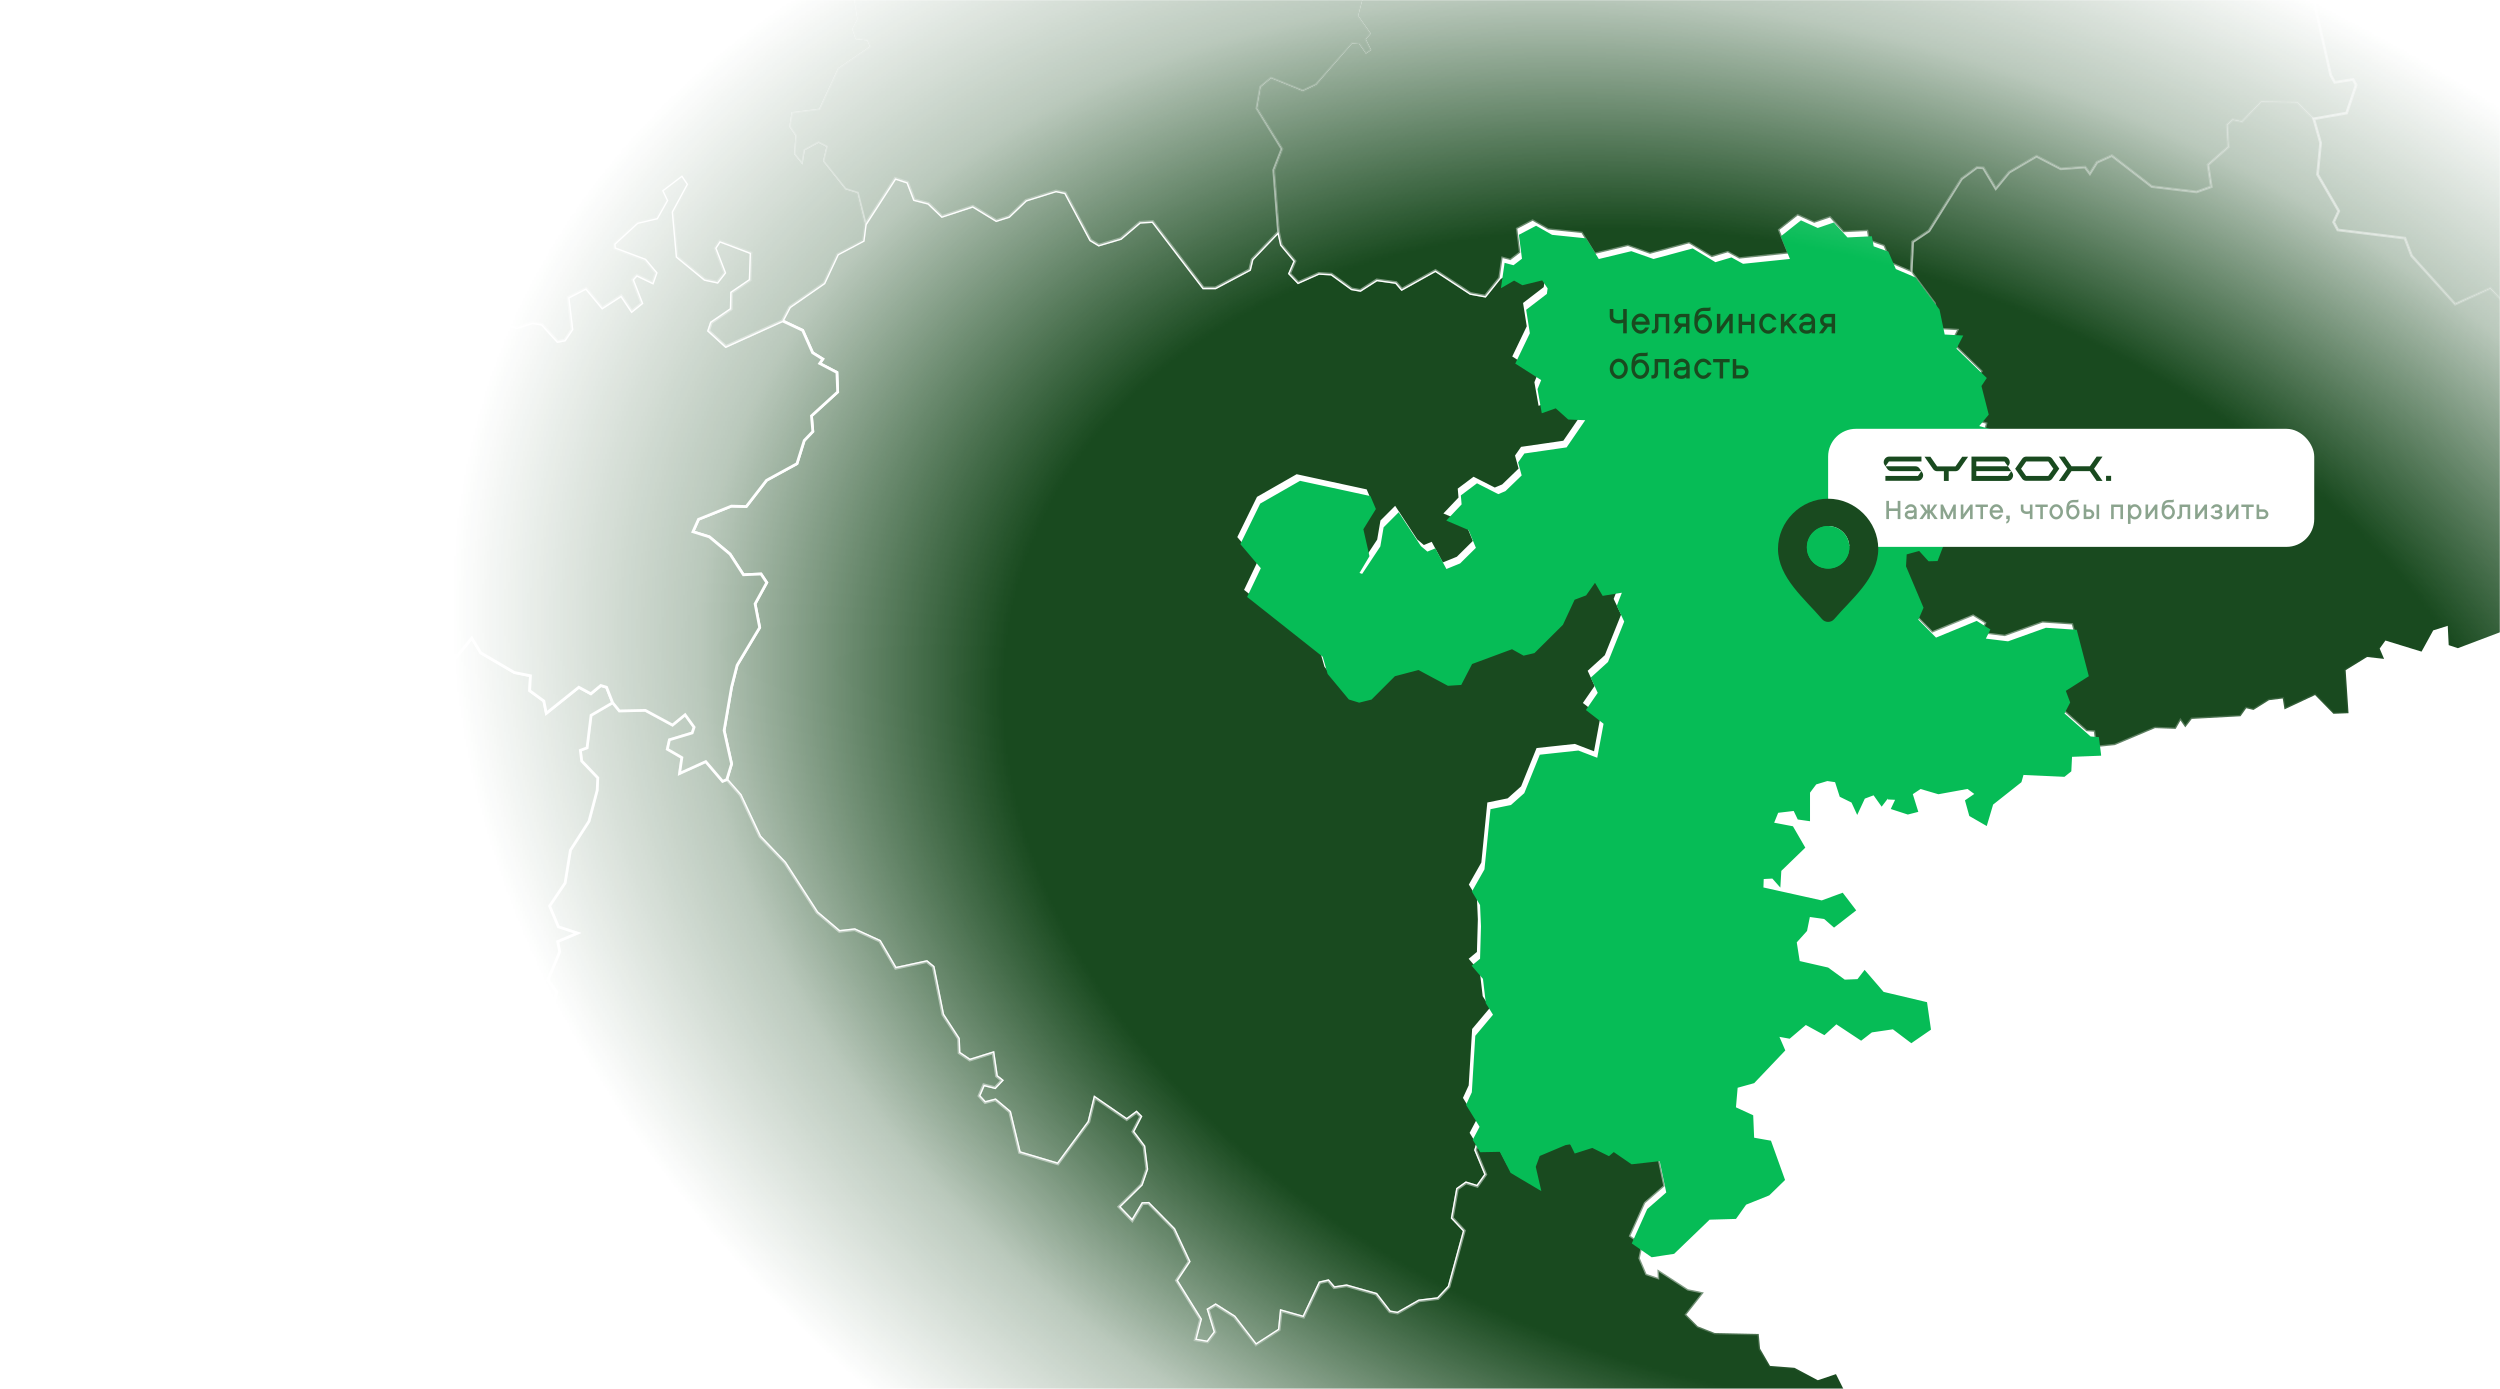
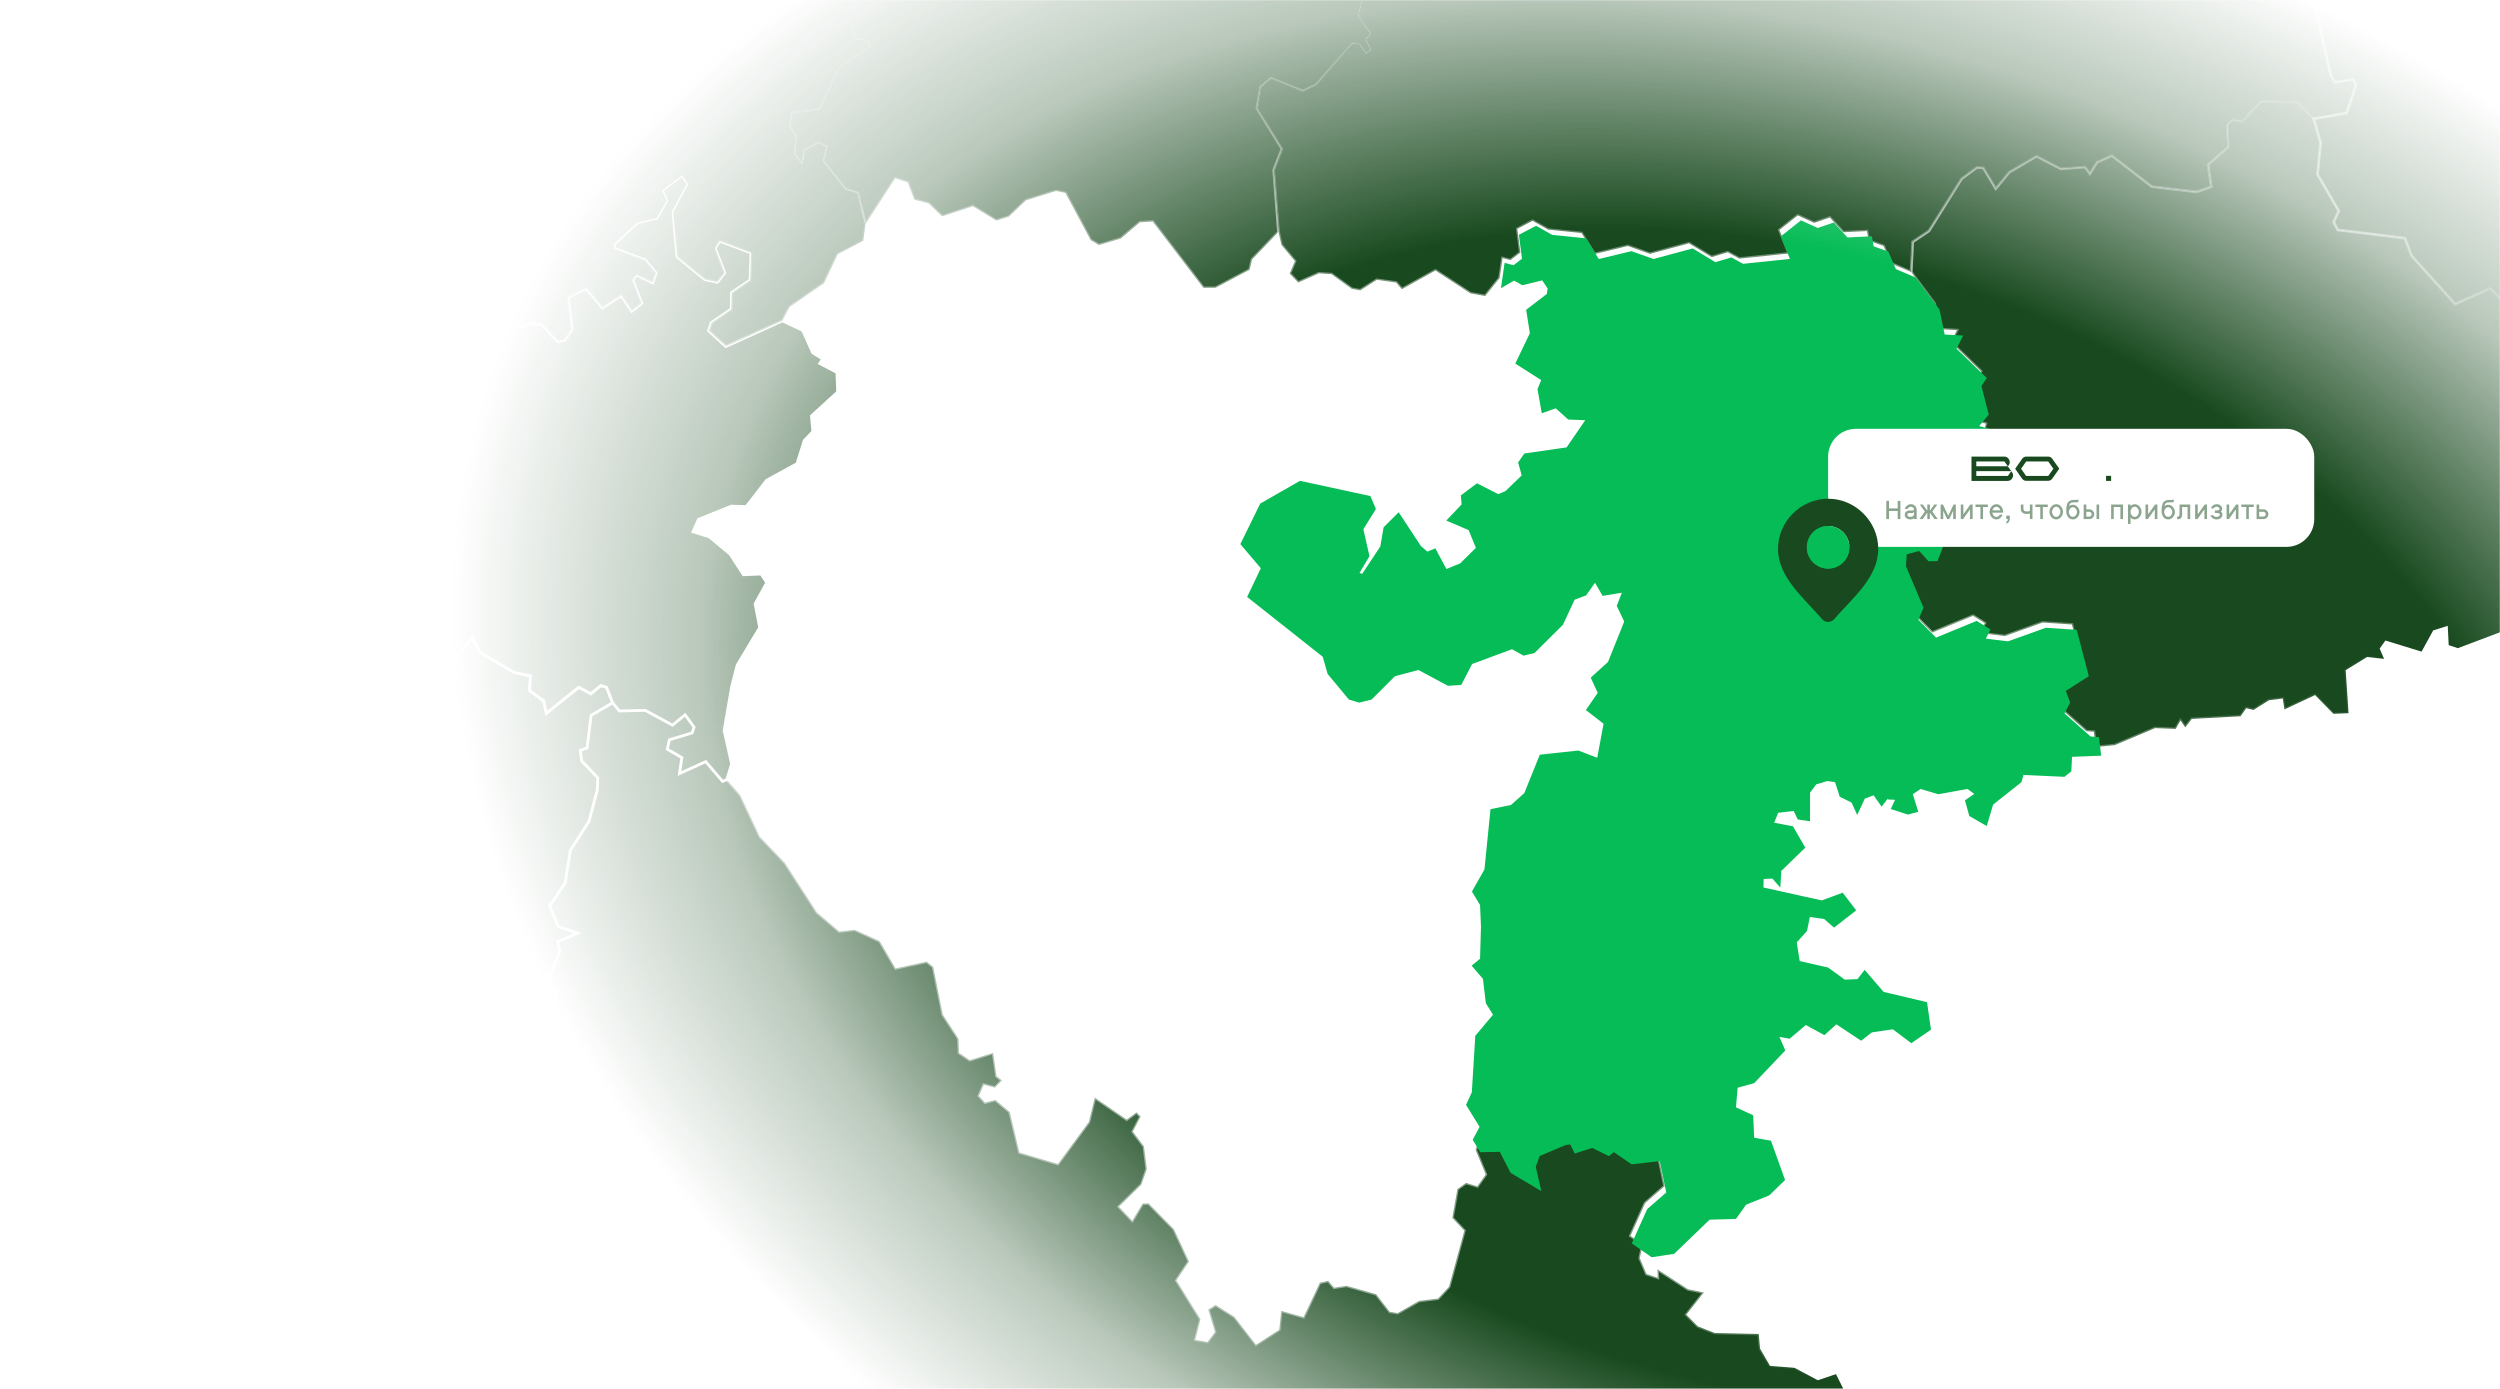
<svg xmlns="http://www.w3.org/2000/svg" width="1440" height="800" viewBox="0 0 1440 800" fill="none">
  <g clip-path="url(#clip0_588_15032)">
    <mask id="mask0_588_15032" style="mask-type:alpha" maskUnits="userSpaceOnUse" x="0" y="0" width="1440" height="800">
      <rect width="1440" height="800" transform="matrix(-1 0 0 1 1440 0)" fill="url(#paint0_radial_588_15032)" />
    </mask>
    <g mask="url(#mask0_588_15032)">
-       <path d="M498.463 129.251L515.641 102.704L522.799 105.017L526.653 115.041L534.801 117.134L542.62 124.625L560.348 118.786L573.892 127.048L581.16 124.735L590.961 115.371L608.249 109.974L613.644 111.076L628.18 138.284L632.915 141.148L645.578 137.402L656.59 128.039L663.967 127.599L693.148 165.822H700.085L719.796 155.357L721.227 149.409L736.423 133.547L738.075 141.037L745.893 150.4L742.81 157.56L747.765 162.738L759.658 157.45L766.925 157.891L778.598 166.373L783.553 167.254L793.023 161.196L804.145 162.738L807.448 166.593L826.828 155.798L846.98 169.016L855.459 170.558L863.828 160.094L870.104 156.459L875.059 159.213L886.732 156.349L890.475 161.857L889.925 165.822L878.143 174.855L880.235 188.073L872.086 205.037L886.952 214.51L884.639 220.238L886.842 232.685L894.33 230.042L901.707 236.651L912.939 237.092L900.937 254.606L876.601 258.131L873.518 262.537L875.61 270.138L865.699 279.721L860.964 281.704L848.852 275.535L840.483 281.814L840.923 286.88L832.775 295.473L844.667 300.539L849.292 311.775L839.602 321.359L830.683 324.994L824.296 313.097L820.001 314.86L815.707 311.225L803.484 292.609L795.886 300.209L794.014 311.114L783.003 327.748L779.589 326.536L785.755 316.182L782.232 300.65L789.389 289.084L786.636 282.584L746.995 273.993L724.641 286.77L713.629 309.242L725.412 323.121L717.594 339.534L760.759 373.681L763.622 383.706L775.514 398.026L780.91 399.678L787.517 398.026L800.951 384.587L815.156 380.842L832.224 389.984L839.052 389.544L845.218 377.647L869.003 368.835L875.72 372.58L881.336 371.258L897.413 355.286L904.24 340.635L910.957 338.102L916.793 329.841L921.638 338.102L933.751 336.119L930.337 344.932L934.632 353.964L925.052 377.867L915.472 386.569L919.436 395.162L912.829 404.745L922.74 412.456L918.775 433.826L906.993 429.309L885.63 431.622L876.821 453.432L868.783 460.593L857.441 462.906L854.027 497.053L846.98 509.501L851.495 516.991L852.045 529.549L851.495 548.715L847.09 552.351L853.146 559.4L854.798 573.5L859.203 580.55L848.742 592.997L846.759 625.383L843.566 632.322L851.384 644.99L847.42 652.48L851.164 658.648L849.953 662.394L855.789 676.493L850.944 683.323L844.447 681.34L839.492 684.865L836.519 701.498L843.456 708.878L834.647 741.153L828.26 747.983L817.359 749.305L805.026 756.354L800.511 755.583L792.693 745.449L775.625 740.603L768.467 741.705L765.054 737.739L760.209 738.841L750.849 758.668L737.965 755.033L736.864 765.938L723.43 774.64L710.987 758.447L700.195 751.618L695.901 754.262L699.865 767.26L695.571 772.988L688.413 771.776L691.496 759.88L677.622 737.519L684.889 726.613L676.19 707.998L661.545 693.127L658.131 693.237L652.185 703.151L644.477 695.109L657.47 682.332L660.554 673.409L658.902 660.301L652.515 651.819L657.03 643.117L654.608 640.693L648.992 644.879L630.602 632.212L627.188 646.201L609.35 670.435L587.217 663.826L581.601 640.474L573.342 633.534L567.396 635.075L563.872 631.22L566.625 624.831L573.122 626.484L577.086 622.298L574.003 619.875L572.021 606.436L558.587 610.622L552.42 606.436L552.09 598.285L543.06 584.405L537.554 556.977L533.81 553.892L515.862 557.748L506.722 542.106L492.297 535.497L483.487 536.489L470.604 525.583L452.104 496.943L437.679 481.852L426.448 457.949L418.629 449.027L421.382 439.994L417.088 420.717L421.382 395.712L424.575 383.155L437.569 361.455L434.926 347.796L441.643 335.568L438.34 330.612L428.209 331.052L420.501 319.155L408.609 309.242L399.139 306.268L402.332 299.107L421.272 291.507L429.861 291.727L441.533 276.636L459.042 267.053L463.226 253.724L468.181 248.547L467.411 239.515L482.496 225.745L482.056 214.51L472.146 209.333L473.907 206.799L468.071 203.164L462.345 190.276L450.673 184.769L454.857 176.837L474.678 163.068L482.496 146.435L497.252 138.614L498.463 129.251Z" fill="#194A1F" stroke="white" stroke-width="1.6" />
      <path d="M-152.989 178.939L-123.037 159.111L-113.567 164.068L-108.061 163.077L-100.243 153.493L-71.393 133.996L-58.179 132.674L-53.444 136.75L-46.727 154.595L-37.807 159.772L-14.022 163.738L-4.662 188.082L27.161 205.045L27.491 213.086L16.26 215.4L10.424 224.873L-2.791 229.83L-2.35 237.21L6.349 241.727L-5.543 251.31L-18.647 270.697L-27.236 273.231L-28.778 277.416L-29.989 288.762L-25.034 290.525L-19.308 283.475L-14.573 284.025L-15.233 276.095L-9.177 278.077L-0.588 299.998L-11.049 305.836L-12.591 313.547L-7.966 319.716L2.385 315.42L2.275 319.606L-22.501 323.901L-18.537 338.111L-29.549 337.561L-28.227 345.271L-40.891 343.619L-51.792 335.247L-50.801 339.873L-56.087 344.39L-50.251 353.313L-64.015 359.04L-72.824 366.531L-79.431 360.913L-86.699 361.684L-96.169 371.268L-101.895 364.658L-110.484 365.099L-127.111 353.423L-132.067 336.129L-143.188 326.655L-138.123 318.504L-140.986 311.784L-145.281 309.802L-151.117 322.689L-153.98 322.91L-156.072 313.877L-160.587 296.253L-155.852 288.652L-145.611 282.484L-142.418 270.036L-131.736 262.766L-133.828 254.394L-150.786 247.124L-166.753 231.923L-166.863 222.78L-155.631 207.689L-157.614 188.743L-152.989 178.939Z" fill="#194A1F" stroke="white" stroke-width="1.6" />
      <path d="M1100.8 156.682L1101.68 139.278L1111.04 132.999L1129.87 102.927L1138.68 96.428L1142.43 96.649L1149.58 108.545L1157.29 99.182L1173.04 89.929L1187.02 97.199L1201.01 96.207L1203.76 99.953L1207.83 93.454L1216.42 89.599L1239.44 107.443L1265.2 110.527L1273.68 107.554L1271.81 94.886L1283.48 84.642L1282.82 71.864L1286.02 68.89L1291.41 69.991L1302.42 58.535L1323.13 58.865L1332.71 68.449L1336.67 82.328L1334.91 100.504L1347.13 121.543L1344.16 127.932L1346.58 132.449L1385.23 137.185L1389.09 147.319L1414.19 175.187L1434.45 166.045L1451.96 184.551L1467.71 171.553L1473.87 182.127L1481.58 183.339L1490.17 177.611L1494.91 185.542L1513.08 185.873L1524.2 216.055L1540.71 220.02L1553.93 215.614L1562.19 224.977L1584.54 219.359L1588.62 235.332L1623.41 269.479L1623.96 285.341L1620.88 295.145L1586.08 295.365L1588.06 303.627L1594.78 311.668L1589.39 318.057L1587.95 326.869L1573.86 328.962L1561.64 324.336L1555.8 329.072L1553.38 337.224L1543.47 341.299L1536.75 343.282L1517.92 339.427L1515.28 345.706L1500.19 348.57L1496.89 352.094L1477.18 353.196L1472.22 358.814L1441.39 363.661L1415.73 373.354L1410.45 371.591L1409.9 360.466L1401.53 363.109L1394.81 375.337L1374 368.948L1370.7 373.574L1373.23 379.523L1363.43 378.421L1351.1 386.022L1352.75 410.806L1344.05 411.137L1333.48 400.341L1315.86 408.603L1314.87 402.325L1306.94 403.316L1298.02 408.934L1293.83 407.942L1290.53 412.569L1262.45 414.111L1258.71 418.957L1255.96 414.992L1253.2 419.839L1241.31 419.398L1218.08 429.202L1207.17 430.303L1206.07 421.491L1201.78 421.161L1185.92 407.171L1189.34 400.562L1186.69 393.512L1200.02 385.031L1193.41 359.695L1176.56 358.593L1154.76 366.415L1140.33 364.652L1143.2 358.924L1136.48 354.738L1112.91 364.432L1101.79 353.196L1104.88 346.036L1094.86 322.353L1095.3 314.532L1103.77 312.219L1109.28 318.277L1113.36 318.167L1118.31 305.169L1102.78 278.181L1114.9 273.224L1111.04 258.464L1126.57 260.337L1134.28 257.473L1141.43 253.176L1143.86 244.033L1136.26 241.94L1142.43 234.56L1138.24 218.148L1141.1 213.851L1123.71 196.998L1127.23 190.169L1117.32 189.618L1114.24 174.747L1100.8 156.682Z" fill="#194A1F" stroke="url(#paint1_linear_588_15032)" stroke-opacity="0.45" stroke-width="1.6" />
      <path d="M-80.416 -551.379L-75.241 -571.097L-70.396 -577.265L-71.277 -583.654L-55.53 -581.12L-47.932 -586.077L-15.448 -577.265L-11.264 -573.299L-10.273 -555.785L19.128 -550.608L24.304 -546.422L33.664 -508.529L32.783 -486.939L45.997 -475.153L48.419 -467.662L30.14 -449.928L26.286 -441.005L29.81 -419.966L29.589 -370.176L74.627 -362.576L72.424 -335.478L75.948 -333.715L81.234 -338.893L95.769 -333.275L97.091 -324.242L115.26 -321.819L111.516 -298.246L118.123 -294.391L125.5 -292.849L135.081 -298.797L138.494 -316.312L135.961 -321.158L137.283 -334.487L134.2 -338.672L136.732 -362.356L153.47 -367.313L148.845 -375.354L149.836 -381.082L156.553 -383.615L166.794 -381.412L173.401 -388.682L185.734 -393.859L206.656 -398.596L217.447 -397.714L237.048 -428.007L254.006 -425.253L263.806 -405.536L270.743 -405.976L305.21 -465.349L315.01 -468.103L331.307 -455.986L345.292 -448.055L414.995 -436.599L416.757 -447.725L422.814 -450.368L436.137 -430.981L440.432 -415.229L431.623 -368.304L421.712 -366.872L418.959 -344.731L404.204 -314.329L418.299 -282.935L427.879 -282.825L440.322 -275.665L448.14 -277.648L452.875 -273.572L446.378 -259.693L449.902 -237.331L458.381 -226.206L447.039 -219.927L444.837 -213.098L448.25 -207.259L445.828 -202.413L448.911 -181.043L440.542 -179.942L436.578 -175.315L431.292 -177.408L425.016 -173.773L422.263 -177.188L418.959 -175.976L418.078 -170.248L405.966 -171.129L396.716 -189.084L380.859 -183.246L379.097 -171.79L375.243 -167.824L342.979 -170.358L323.709 -178.62L316.662 -178.399L303.338 -172.12L292.656 -159.453L282.636 -133.567L295.299 -121.45L295.85 -111.867L304.769 -107.35L299.814 -97.326L302.787 -70.008L298.382 -57.12L289.683 -48.308L288.472 -41.589L277.791 -35.2L278.121 -29.142L271.074 -26.608L265.127 -29.472L253.235 -28.04L246.848 -23.413L238.7 -3.696L261.934 48.517L271.734 58.761L270.633 65.811L262.264 72.971L258.521 86.3L245.086 85.748L242.333 93.349L244.756 102.932L241.893 109.542L253.896 121.218L255.878 129.259L268.982 138.292L261.273 147.325L269.202 153.273L263.476 161.314L260.833 167.813L255.327 168.033L246.408 160.983L240.572 162.856L232.313 157.018L223.834 144.35L226.807 131.462L224.054 122.43L219.099 117.032L213.373 120.116L215.575 129.48L202.582 125.624L195.204 111.084L196.525 104.805L180.779 81.673L174.282 88.502L168.225 85.198L163.6 89.715L156.553 86.85L161.839 68.454L158.535 58.651L151.708 54.355L146.973 56.227L131.447 51.711L134.64 40.916L131.337 35.408L132.438 30.342L121.316 24.173L108.873 27.147L101.165 33.206L93.457 29.791L86.74 11.395L86.519 2.914L91.475 -5.348L88.281 -10.415L76.058 -6.89L74.186 1.04L78.151 8.311L71.764 13.708L70.222 23.292L67.029 25.054L58.33 21.639L61.303 13.708L56.237 10.183L45.997 15.03L36.306 10.954L28.048 20.208L23.093 14.039H15.274L12.521 23.071L6.575 25.274L6.245 32.654L-1.904 35.408L-16.659 36.4L-26.019 27.588L-44.519 49.508L-45.84 58.431L-55.42 55.126L-73.699 60.854L-71.827 54.245L-76.342 48.297L-104.972 44.992L-102.109 21.088L-106.404 14.259L-98.806 7.87L-107.725 -7.001L-109.157 -22.532L-103.32 -34.979L-99.026 -37.733L-84.05 -34.869L-66.211 -46.436L-53.658 -37.954L-48.813 -40.157L-42.867 -51.833L-38.572 -83.447L-24.588 -99.419L-56.081 -110.104L-79.205 -112.748L-123.472 -115.612L-132.942 -111.757L-134.153 -119.467L-138.998 -127.068L-134.373 -136.871L-129.638 -137.312L-126.665 -142.82L-130.409 -154.386L-124.683 -161.656L-130.739 -165.291L-116.094 -172.12L-118.406 -183.356L-111.139 -198.998L-109.157 -196.684L-99.356 -198.447L-94.731 -202.743L-91.428 -200.54L-81.958 -202.633L-84.05 -213.759L-73.369 -224.223L-67.092 -222.461L-57.512 -227.858L-62.247 -235.238L-58.503 -238.653L-62.798 -244.821L-60.265 -246.474L-37.141 -244.161L-40.224 -262.887L-47.932 -274.563L-49.804 -284.037L-52.447 -278.419L-60.155 -282.053L-65.22 -292.628L-62.357 -294.611L-65.771 -300.119L-64.009 -311.024L-80.526 -313.778L-76.342 -352.442L-75.131 -368.744L-77.553 -374.472L-95.062 -381.633L-85.812 -408.289L-82.729 -438.252L-98.365 -422.72L-107.505 -420.296L-132.061 -432.523L-138.998 -451.58L-113.011 -455.876L-105.743 -454.003L-101.779 -457.418L-94.842 -493.218L-80.637 -508.199L-85.922 -535.076L-80.416 -551.379Z" fill="#194A1F" stroke="white" stroke-width="1.6" />
      <path d="M-104.976 44.99L-76.346 48.294L-71.831 54.242L-73.703 60.852L-55.424 55.124L-45.844 58.428L-44.523 49.506L-26.023 27.585L-16.663 36.397L-1.908 35.406L6.241 32.652L6.571 25.272L12.517 23.069L15.27 14.037H23.088L28.044 20.205L36.302 10.952L45.993 15.027L56.233 10.181L61.299 13.706L58.325 21.636L67.025 25.052L70.218 23.289L71.76 13.706L78.146 8.308L74.182 1.038L76.054 -6.893L88.277 -10.418L91.47 -5.351L86.515 2.911L86.735 11.392L93.452 29.788L101.16 33.203L108.869 27.144L121.312 24.17L132.433 30.339L131.332 35.406L134.636 40.913L131.442 51.709L146.969 56.225L151.704 54.352L158.531 58.649L161.834 68.452L156.549 86.848L157.98 93.236L164.697 94.118L167.671 99.075L167.12 102.379L158.09 105.904L152.474 115.819L147.629 110.751L137.829 117.47L134.526 112.404L138.269 106.676L131.883 102.93L120.321 107.226L115.806 117.251L106.777 116.038L101.491 126.834L81.34 122.097L70.108 129.036L64.272 139.391L66.254 145.34L78.477 145.56L77.596 149.966L71.319 158.888L63.391 158.668L57.114 171.006L47.314 168.031L42.579 183.122L25.841 196.01L27.163 205.043L-4.661 188.079L-14.021 163.735L-37.806 159.77L-46.725 154.592L-53.442 136.747L-58.177 132.672L-71.391 133.993L-100.241 153.491L-108.059 163.074L-113.565 164.066L-123.035 159.109L-152.987 178.936L-158.052 164.947L-157.171 157.126L-175.12 143.908L-167.302 133.774L-168.073 124.631L-181.947 115.488L-192.078 117.581L-194.17 111.412L-190.977 98.744L-183.599 90.263L-172.147 90.924L-173.468 65.698L-167.302 57.436L-143.627 52.37L-136.249 43.006L-119.732 48.404L-113.565 46.752L-109.381 39.482L-104.976 44.99Z" fill="#194A1F" stroke="white" stroke-width="1.6" />
      <path d="M352.889 404.745L356.744 409.482L371.719 409.152L387.356 417.633L394.623 411.685L399.799 418.845L398.698 422.15L385.594 426.115L384.383 431.512L392.751 436.359L391.43 445.502L406.516 438.673L416.206 450.018L418.629 449.027L426.447 457.949L437.679 481.853L452.104 496.944L470.603 525.583L483.487 536.489L492.296 535.497L506.721 542.106L515.861 557.748L533.81 553.893L537.554 556.977L543.059 584.405L552.089 598.285L552.419 606.436L558.586 610.622L572.02 606.436L574.002 619.875L577.085 622.298L573.121 626.484L566.624 624.831L563.871 631.22L567.395 635.076L573.341 633.534L581.6 640.474L587.216 663.826L609.349 670.435L627.188 646.201L630.602 632.212L648.991 644.879L654.607 640.694L657.029 643.117L652.515 651.819L658.901 660.301L660.553 673.409L657.47 682.332L644.476 695.109L652.184 703.151L658.131 693.237L661.544 693.127L676.189 707.998L684.889 726.613L677.621 737.519L691.496 759.88L688.412 771.776L695.57 772.988L699.864 767.26L695.9 754.262L700.195 751.618L710.986 758.447L723.429 774.64L736.863 765.938L737.964 755.033L750.848 758.668L760.208 738.841L765.053 737.739L768.466 741.705L775.624 740.603L792.692 745.449L800.51 755.583L805.025 756.355L817.358 749.305L828.259 747.983L834.646 741.153L843.455 708.878L836.518 701.498L839.491 684.865L844.446 681.34L850.943 683.323L855.788 676.493L849.952 662.394L851.164 658.649L862.505 658.429L868.892 670.875L884.308 680.018L881.555 668.012L884.088 661.072L899.504 654.573L903.028 654.022L905.56 659.199L915.251 656.115L924.611 660.742L927.474 658.318L938.045 665.588L954.782 663.716L958.857 683.213L947.625 693.016L939.146 711.853L949.607 719.123L945.533 720.004L944.542 724.741L948.396 733.773L954.892 735.976L954.672 731.13L972.291 742.585L981.43 744.458L971.3 757.236L977.907 763.955L987.707 767.811L1013.03 768.362L1013.8 776.844L1019.53 786.757L1033.63 787.859L1047.06 795.018L1057.52 791.493L1063.03 802.509L1072.72 812.092L1065.67 814.406L1053.12 871.025L1005.77 887.548L978.017 886.446L965.354 883.581L955.774 871.575L954.782 864.746L945.863 862.102L940.687 866.728L927.143 897.131L903.358 905.722L904.129 894.597L899.174 887.767L883.537 889.199L878.693 885.674L854.247 882.921L844.666 873.889L844.006 865.957L829.801 866.949L827.158 852.739L830.241 844.037L827.158 837.648L811.852 835.445L805.575 825.2L799.409 828.725L796.766 836.766L790.82 835.335L789.499 829.496L782.561 834.894L776.725 830.488L772.43 832.471L768.136 827.844L763.071 829.056L761.309 853.951L757.345 856.484L754.592 852.188L748.315 853.4L743.801 860.56L731.137 854.171L718.033 833.352L705.37 838.859L700.195 835.886L695.9 838.639L690.284 835.004L682.136 835.445L682.356 848.884L674.868 846.57L663.856 834.233L661.214 837.207L661.984 848.333L655.708 849.104L652.294 856.705L639.521 853.73L635.116 875.21L603.623 894.046L600.32 899.113L583.912 886.335L573.672 887.767L553.3 869.812L550.437 866.178L553.741 857.035L549.666 853.841L536.012 865.517L531.717 859.899L522.468 858.577L518.393 868.932L524.009 891.623L514.65 902.638H506.721L500.004 891.073L507.162 864.305L490.094 859.678L480.954 845.799L481.725 840.291L479.413 836.987L477.871 838.639L477.651 831.479L469.282 824.87L441.202 816.829L435.697 806.805L437.789 796.451L417.638 780.588L409.929 784.003L408.608 781.36L393.852 782.241L386.585 786.206L382.29 782.571L377.775 785.545L379.648 782.02L370.618 781.249L362.91 784.995L363.461 787.528L352.229 786.867L334.61 748.644L329.325 754.813L322.387 754.592L317.212 762.523L297.501 759.108L289.463 770.895L292.546 779.487L282.635 785.656L279.332 786.096L280.764 780.588L274.487 774.64L270.743 781.029L263.585 784.554L254.556 783.673L248.83 775.301L258.19 773.428L258.08 762.964L250.812 758.337L234.625 761.091L221.081 759.549L216.896 751.067L218.989 744.899L244.205 726.173L261.714 708.438L265.347 702.049L260.282 678.256L274.817 661.513V656.556L267.77 649.065L272.725 634.635L278.341 628.907L283.847 631L289.573 616.019L288.251 607.097L304.769 591.455L316.881 584.626L320.736 571.407L315.56 564.578L322.387 548.165L321.176 542.327L332.628 537.48L321.617 533.845L316.551 521.838L325.47 508.62L328.554 489.674L339.235 473.04L343.97 455.196L344.3 448.035L335.051 438.342L334.28 432.173L338.134 430.741L340.446 412.015L352.889 404.745Z" fill="#194A1F" stroke="url(#paint2_linear_588_15032)" stroke-opacity="0.45" stroke-width="1.6" />
      <path d="M736.424 133.554L721.228 149.416L719.797 155.364L700.086 165.829H693.149L663.968 127.606L656.59 128.047L645.579 137.409L632.915 141.155L628.181 138.291L613.645 111.083L608.249 109.981L590.961 115.379L581.161 124.742L573.893 127.055L560.349 118.793L542.62 124.632L534.802 117.141L526.654 115.049L522.8 105.024L515.642 102.711L498.464 129.258L493.949 111.193L486.902 108.99L474.018 92.797L476 84.536L471.486 82.222L463.557 86.519L462.236 94.78L457.391 88.722L458.161 78.147L454.638 72.97L455.959 64.598L471.816 62.615L482.717 39.263L500.997 26.816L499.565 23.291L492.848 22.519L490.866 16.682L493.839 10.953L490.646 -8.213L482.277 -7.663L480.075 -11.298L482.277 -21.211L488.774 -27.6L486.792 -34.32L471.596 -48.089L476.771 -57.011L476.551 -69.239L481.837 -82.346L476 -106.03L462.456 -123.764L452.215 -144.914L457.831 -157.912L448.912 -181.044L445.829 -202.414L448.251 -207.261L444.838 -213.099L447.04 -219.929L458.382 -226.207L449.903 -237.332L446.379 -259.694L452.876 -273.573L448.141 -277.649L440.323 -275.666L427.88 -282.826L418.3 -282.936L404.205 -314.33L418.96 -344.732L421.713 -366.873L431.624 -368.305L439.001 -400.029L439.222 -424.593L422.814 -450.37L416.758 -447.726L414.996 -436.6L345.293 -448.056L331.308 -455.988L338.135 -467.664L334.281 -476.366L335.823 -486.059L319.305 -491.787L320.737 -499.828L290.455 -511.284L301.467 -557.769L336.153 -551.16L346.064 -570.988L370.289 -569.115L377.447 -588.833L422.044 -582.774L414.776 -557.769L453.096 -551.27L457.281 -571.869L544.823 -558.32L554.843 -581.783L563.542 -580.24L570.7 -599.848L606.598 -597.314L617.169 -622.319L647.891 -614.718L660.554 -649.307L670.685 -647.764L675.53 -660.212L679.715 -659.661L683.238 -665.94L712.199 -656.357L721.669 -661.754L753.602 -657.789L849.623 -659.111L854.358 -663.847L867.242 -665.279L873.409 -677.396L892.679 -688.852L900.717 -668.804L885.741 -630.581L885.852 -617.803L891.137 -581.232L901.158 -561.624L901.048 -536.069L893.45 -504.896L878.474 -469.426L879.355 -454.005L866.912 -411.485L843.787 -390.776L832.225 -372.491L821.103 -334.378L829.913 -326.777L840.924 -308.271L849.293 -303.205L860.525 -301.992L873.849 -284.699L872.087 -270.599L878.474 -259.473L870.105 -247.026L869.995 -233.588L875.28 -231.825L878.033 -223.013L883.539 -218.827L895.542 -220.92L897.414 -218.166L894.11 -209.354L899.065 -189.526L895.321 -182.366L880.236 -172.122L876.492 -160.335L871.977 -157.251L861.296 -159.234L846.54 -147.007L842.136 -136.101L829.692 -121.562L830.683 -107.131L836.74 -98.319L849.403 -95.345L852.376 -90.168L851.605 -76.068L836.409 -64.943L825.067 -51.284L819.782 -68.247L806.018 -67.146L794.896 -71.662L787.849 -64.061L787.738 -56.791L780.251 -46.987L782.453 -37.514L774.414 -19.449L775.295 -13.611L785.976 -5.019L782.343 9.081L789.61 19.325L786.747 22.63L789.831 28.798L786.747 30.891L782.893 25.383L778.819 25.053L758.117 48.736L750.409 52.371L732.13 44.991L726.073 50.058L723.981 62.395L738.406 85.747L733.671 97.975L736.424 133.554Z" fill="#194A1F" stroke="url(#paint3_linear_588_15032)" stroke-opacity="0.45" stroke-width="1.6" />
      <path d="M157.104 384.824L168.776 389.01L175.493 398.814L181.77 392.645L185.514 394.628L191.24 403.991L189.478 410.159L193.552 411.812L210.951 395.95L226.257 409.829L230.992 397.272L230.221 384.384L243.325 372.377L242.994 366.759L253.235 371.055L260.723 364.556L259.402 376.783L262.815 378.435L271.735 367.53L276.91 376.012L296.29 387.357L305.54 389.231L305.1 397.822L313.248 403.77L314.68 410.82L333.399 395.839L340.337 399.585L346.063 394.848L349.366 395.839L352.89 404.762L340.447 412.032L338.135 430.758L334.28 432.19L335.051 438.358L344.301 448.052L343.971 455.212L339.236 473.057L328.555 489.69L325.471 508.636L316.552 521.855L321.617 533.861L332.629 537.496L321.177 542.343L322.388 548.182L315.561 564.594L320.736 571.424L316.882 584.642L304.769 591.472L288.252 607.113L289.573 616.036L283.847 631.016L278.342 628.923L272.726 634.652L267.771 649.082L274.818 656.572V661.529L260.283 678.273L265.348 702.065L261.714 708.454L244.206 726.189L218.989 744.915L202.582 720.681L180.449 713.191L174.833 715.174L166.023 705.48L168.116 702.176L157.434 699.972L152.149 694.796L140.036 694.465L125.941 684.551L124.84 671.553L120.105 666.376L116.141 666.816L114.599 673.426L108.984 672.214L102.046 665.275L103.588 659.326L95.439 654.7L68.901 657.013L53.705 644.896L47.429 635.312L42.033 635.863L37.518 630.355L30.03 628.483L18.799 637.185L16.596 631.457L24.525 618.679L23.313 614.604L29.37 612.07L36.748 597.09L30.03 589.269L19.019 587.947L20.45 583.21L16.486 581.117L8.998 584.972L7.016 581.558L9.989 570.212L5.144 564.374L6.356 553.909L0.299 551.046L-8.18 538.047L-3.004 532.319L-2.894 526.922L8.117 521.745L22.873 526.812L25.736 518.661L23.974 509.848L18.689 505.552L19.459 501.477L24.304 498.172L39.17 502.027L42.253 499.714L41.042 496.189L29.26 490.792L33.444 486.165L59.541 495.859L74.077 475.921L89.493 477.794L85.529 471.735L92.686 474.269L106.451 471.404L118.123 479.666L134.971 470.193L148.295 475.59L151.929 471.625L145.212 463.363L164.592 447.061L165.693 432.3L171.75 422.937L167.455 413.684L168.336 403L157.104 384.824Z" fill="#194A1F" stroke="white" stroke-width="1.6" />
      <path d="M23.306 614.593L24.517 618.669L16.589 631.447L18.791 637.174L30.023 628.473L37.511 630.345L42.025 635.853L47.421 635.302L53.698 644.885L68.894 657.003L95.431 654.689L103.58 659.315L102.039 665.264L108.976 672.204L114.592 673.415L116.133 666.806L120.097 666.365L124.833 671.542L125.934 684.541L140.028 694.454L152.141 694.785L157.427 699.962L168.108 702.165L166.016 705.47L174.825 715.163L180.441 713.18L202.574 720.671L218.981 744.905L216.889 751.073L208.851 750.523L209.071 758.564L213.476 761.978L210.392 772.553L203.345 773.324L207.419 766.054L200.042 764.402L195.637 764.292L191.453 769.579L191.232 785.551H187.378L187.158 790.067L178.459 790.838L179.78 802.515L145.644 815.954L130.008 830.934L111.619 831.705L105.012 829.062L97.414 845.585L104.241 862.989L79.134 872.352L57.992 895.154L42.906 887.333L36.96 889.205L44.228 898.569L48.192 933.487L54.468 947.036L52.486 955.628L60.194 958.602L62.177 966.312L50.945 978.099L27.05 989.004L26.389 992.749L17.47 985.259L11.083 985.369L0.512 957.941L-7.857 950.891L-21.622 928.42L-42.544 912.227L-51.793 920.379L-62.915 921.37L-68.641 909.804L-79.763 912.448L-91.325 902.094L-97.271 890.087L-111.806 883.697L-115.991 885.901L-118.083 895.925L-126.011 902.644L-137.023 899.229L-151.668 906.279L-154.972 902.424L-153.871 888.875L-173.471 874.665L-179.968 874.004L-187.236 879.512L-181.51 893.942L-184.263 898.128L-208.378 896.035L-220.821 900.881L-225.996 884.689L-217.407 877.199L-215.536 858.913L-235.356 830.273L-244.716 829.502L-252.204 822.232L-266.409 821.902L-272.025 827.299L-278.962 820.029L-296.581 821.572L-307.482 831.926L-316.622 834.459L-318.934 831.705L-316.292 824.215L-318.934 822.342L-329.836 829.613L-336.883 827.96L-361.88 843.161L-370.909 839.746L-405.706 813.53L-406.807 796.236L-410.661 789.296L-414.295 784.67L-429.491 779.933L-435.106 773.104L-437.859 766.054L-436.318 758.894L-422.884 738.736L-422.774 730.254L-413.304 710.757L-413.634 703.157L-403.503 686.193L-400.86 673.966L-392.822 667.687L-384.784 660.858L-379.498 660.527L-364.963 673.084L-357.695 667.136L-337.544 661.519L-325.651 670.551L-309.464 672.865L-298.673 681.016L-280.063 666.476L-276.54 653.147L-273.236 653.036L-265.418 658.435L-252.645 658.985L-237.999 675.508L-232.603 666.476L-227.428 664.272L-201.991 665.484L-190.319 651.935L-163.451 666.586L-160.808 662.51L-164.882 651.274L-155.302 646.868L-149.796 639.158L-140.767 639.488L-133.83 629.133L-125.241 630.345L-113.899 624.287L-110.595 632.989L-101.676 635.963L-96.721 639.708L-84.388 635.412L-79.763 644.114L-70.843 640.48L-66.879 644.555L-52.344 646.648L-38.91 637.505L-24.815 644.004L-20.741 640.81L-24.925 630.345L-19.089 621.423L-11.601 627.261L-5.214 625.608L-0.369 615.695L6.898 617.237L16.038 611.068L23.306 614.593Z" fill="#194A1F" stroke="white" stroke-width="1.6" />
      <path d="M898.188 -730.484L902.703 -735L936.508 -720.13L939.591 -715.614L939.371 -698.76L945.868 -691.38L973.947 -697.328L1033.41 -686.643L1155.09 -607.112L1169.07 -585.963L1170.61 -576.6L1164.23 -555.56L1172.6 -526.479L1200.24 -476.91L1203.1 -464.463L1197.81 -452.016L1232.94 -437.476L1238.34 -427.341L1244.61 -390.881L1244.5 -347.701L1250.34 -335.474L1259.37 -325.78L1268.95 -321.704L1293.61 -321.044L1325 -310.579L1343.39 -311.35L1346.8 -297.36L1354.84 -298.021L1357.26 -294.827L1377.85 -229.175L1392.83 -212.322L1409.35 -206.373L1412.32 -192.604L1417.16 -148.102L1430.27 -117.039L1405.16 -102.83L1400.98 -95.669L1392.61 -92.915L1387.54 -83.993L1377.85 -76.833L1367.72 -84.103L1326.65 -61.191L1336.12 -49.956L1325.44 -31.78L1342.51 43.344L1344.82 47.42L1355.39 45.767L1357.15 48.962L1351.64 65.154L1332.7 68.459L1323.12 58.876L1302.42 58.546L1291.41 70.001L1286.02 68.9L1282.82 71.874L1283.48 84.652L1271.81 94.896L1273.68 107.564L1265.2 110.538L1239.44 107.454L1216.42 89.609L1207.83 93.464L1203.76 99.963L1201.01 96.218L1187.02 97.21L1173.04 89.939L1157.29 99.192L1149.58 108.555L1142.42 96.659L1138.68 96.438L1129.87 102.937L1111.04 133.009L1101.68 139.288L1100.8 156.692L1089.24 151.736L1084.94 141.711L1076.36 138.627L1075.36 133.12L1061.71 133.781L1054 125.299L1044.97 128.383L1035.5 124.087L1024.93 132.459L1030.44 146.008L1001.81 148.982L995.2 145.347L985.95 148.1L972.846 140.169L950.383 146.228L937.609 141.711L918.449 146.338L910.961 134.221L891.691 132.238L882.772 127.171L873.962 131.797L875.724 145.457L869.998 149.863L865.483 148.651L863.832 160.107L855.463 170.572L846.984 169.029L826.833 155.811L807.452 166.606L804.149 162.751L793.027 161.209L783.557 167.267L778.602 166.386L766.929 157.904L759.662 157.463L747.769 162.751L742.814 157.573L745.897 150.413L738.079 141.05L736.428 133.56L733.675 97.981L738.41 85.753L723.984 62.401L726.077 50.063L732.133 44.997L750.412 52.377L758.12 48.742L778.822 25.059L782.896 25.389L786.751 30.897L789.834 28.804L786.751 22.635L789.613 19.331L782.346 9.087L785.98 -5.013L775.298 -13.605L774.418 -19.443L782.456 -37.509L780.254 -46.982L787.742 -56.785L787.852 -64.055L794.899 -71.656L806.021 -67.14L819.785 -68.241L825.071 -51.278L836.413 -64.937L851.609 -76.062L852.38 -90.162L849.406 -95.339L836.743 -98.313L830.687 -107.125L829.696 -121.556L842.139 -136.095L846.543 -147.001L861.299 -159.228L871.98 -157.245L876.495 -160.329L880.239 -172.116L895.325 -182.36L899.069 -189.52L894.113 -209.348L897.417 -218.16L895.545 -220.914L883.542 -218.821L878.036 -223.007L875.283 -231.819L869.998 -233.582L870.108 -247.02L878.477 -259.467L872.09 -270.593L873.852 -284.693L860.528 -301.987L849.296 -303.199L840.927 -308.265L829.916 -326.771L821.107 -334.372L832.228 -372.485L843.79 -390.77L866.915 -411.479L879.358 -453.999L878.477 -469.42L893.453 -504.89L901.051 -536.063L901.161 -561.618L891.14 -581.226L885.855 -617.797L885.745 -630.575L900.721 -668.798L892.682 -688.846L890.59 -715.173L898.188 -730.484Z" fill="#194A1F" stroke="url(#paint4_linear_588_15032)" stroke-opacity="0.45" stroke-width="1.6" />
      <path d="M156.552 86.862L163.599 89.726L168.224 85.209L174.281 88.514L180.777 81.684L196.524 104.817L195.203 111.096L202.58 125.636L215.574 129.491L213.372 120.128L219.098 117.044L224.053 122.441L226.806 131.474L223.833 144.362L232.312 157.03L240.57 162.867L246.406 160.995L255.326 168.045L260.832 167.825L263.474 161.326L280.322 156.479L284.286 158.682L272.173 168.266L264.355 180.382L263.695 184.348L270.962 189.745L282.745 184.458L297.72 188.754L306.75 185.89L312.146 186.771L321.175 196.685L325.249 195.914L329.434 189.745L327.231 171.35L337.582 166.062L346.942 177.298L357.843 170.248L363.9 179.281L369.626 174.654L364.34 161.105L366.763 158.462L375.902 162.867L377.885 157.25L371.608 149.759L353.99 143.15L353.769 140.507L367.093 128.28L378.325 125.636L384.051 115.502L381.298 109.773L392.86 100.961L396.384 106.139L387.685 122.221L389.997 147.887L405.964 160.995L413.232 162.537L417.416 157.14L411.91 142.93L414.553 138.854L432.612 145.684L432.062 161.326L421.38 168.596L421.16 178.069L409.708 185.89L408.166 190.516L418.077 199.549L450.671 184.789L462.343 190.296L468.069 203.184L473.906 206.819L472.144 209.353L482.054 214.529L482.495 225.765L467.409 239.535L468.18 248.567L463.224 253.744L459.04 267.073L441.531 276.656L429.859 291.747L421.27 291.527L402.33 299.127L399.137 306.288L408.607 309.262L420.499 319.175L428.207 331.072L438.338 330.632L441.642 335.588L434.924 347.816L437.567 361.474L424.574 383.174L421.38 395.732L417.086 420.737L421.38 440.014L418.627 449.047L416.205 450.038L406.515 438.692L391.429 445.522L392.75 436.379L384.381 431.532L385.593 426.135L398.697 422.169L399.798 418.865L394.622 411.704L387.355 417.652L371.718 409.171L356.742 409.501L352.888 404.765L349.365 395.842L346.061 394.851L340.335 399.588L333.398 395.842L314.678 410.823L313.247 403.773L305.098 397.825L305.539 389.233L296.289 387.36L276.909 376.015L271.733 367.533L262.814 378.438L259.4 376.786L260.722 364.558L253.234 371.058L242.993 366.762L243.323 372.38L230.219 384.387L230.99 397.274L226.255 409.832L210.949 395.953L193.551 411.815L189.477 410.162L191.239 403.994L185.512 394.631L181.769 392.648L175.492 398.817L168.775 389.013L157.103 384.827L141.026 385.267L132.657 376.125L117.681 376.345L119.333 370.837L106.009 345.282L93.346 334.487L88.941 339.223L87.289 335.919L84.316 337.901L81.013 343.74L72.424 344.731L82.224 349.467L71.763 350.128L59.1 368.855L49.409 372.269L33.222 372.38L26.065 364.779L15.164 362.025L15.053 353.874L8.006 355.746L1.729 351.341L-3.446 359.712L-11.485 358.39L-14.127 372.049L-19.082 369.075L-19.963 357.509L-24.809 353.874L-30.424 355.857L-29.433 361.805L-40.225 374.252L-38.463 382.294L-41.656 383.946L-51.126 379.209L-54.319 385.819L-57.733 373.151L-54.87 369.736L-64.01 359.051L-50.245 353.323L-56.081 344.401L-50.796 339.884L-51.787 335.258L-40.885 343.63L-28.222 345.282L-29.544 337.571L-18.532 338.122L-22.496 323.912L2.28 319.616L2.39 315.43L-7.961 319.727L-12.586 313.557L-11.044 305.847L-0.583 300.009L-9.172 278.088L-15.228 276.106L-14.568 284.036L-19.303 283.486L-25.029 290.536L-29.984 288.773L-28.773 277.427L-27.231 273.241L-18.642 270.708L-5.538 251.321L6.354 241.738L-2.345 237.221L-2.785 229.841L10.429 224.884L16.265 215.411L27.496 213.097L27.166 205.056L25.845 196.024L42.582 183.136L47.317 168.045L57.117 171.019L63.394 158.682L71.323 158.902L77.599 149.98L78.48 145.573L66.257 145.353L64.275 139.405L70.111 129.05L81.343 122.111L101.494 126.848L106.78 116.052L115.809 117.264L120.324 107.24L131.886 102.944L138.273 106.689L134.529 112.418L137.832 117.484L147.633 110.765L152.478 115.832L158.094 105.918L167.123 102.393L167.674 99.089L164.701 94.132L157.984 93.25L156.552 86.862Z" fill="#194A1F" stroke="white" stroke-width="1.6" />
      <path d="M1412.32 -192.614L1417.38 -197.461L1438.42 -193.496L1479.6 -206.494L1479.05 -240.862L1495.68 -254.631L1502.83 -252.538L1506.25 -245.598L1543.25 -265.646L1553.71 -282.5L1579.03 -286.355L1605.57 -296.489L1615.81 -315.876L1620.44 -342.424L1641.03 -342.313L1682.87 -376.461L1670.43 -397.059L1680.56 -405.431L1695.1 -406.863L1706.11 -401.686L1706.55 -391.001L1741.01 -403.338L1755 -392.323L1776.47 -383.181L1800.04 -389.569L1807.52 -381.197L1824.04 -389.018L1838.47 -373.046L1866.99 -353.218L1878.11 -340.881L1894.3 -338.899L1922.6 -304.531L1924.03 -288.338L1939.55 -273.688L1953.32 -281.839L1963.89 -278.535L1965.65 -272.476L1958.93 -263.223L1974.68 -248.573L1964.11 -236.346L1974.46 -231.499L1993.84 -225.881L2020.82 -234.473L2030.62 -225.66L2041.63 -228.525L2055.95 -213.103L2096.03 -213.764L2114.53 -209.689L2125.43 -212.112L2136 -205.062L2141.07 -198.673L2137.43 -193.275L2120.47 -177.304L2118.05 -166.508L2103.85 -161.882L2091.51 -147.452L2080.94 -144.588L2057.71 -124.54L1978.53 -127.624L1963.78 -112.202L1966.75 -108.677L1953.1 -101.518L1937.24 -107.135L1901.45 -106.254L1893.75 -117.159L1887.69 -120.243L1832.85 -111.101L1828.56 -120.904L1827.9 -139.411L1831.86 -162.322L1817.55 -167.389L1816.88 -176.532L1806.97 -178.184L1798.94 -185.675L1792.44 -160.67L1773.28 -113.855L1769.42 -77.394L1769.09 -69.353L1776.25 -62.964L1787.7 -36.197L1763.59 -14.496L1763.26 -10.861L1768.54 -2.71L1778.01 0.925L1782.09 9.517L1792.33 8.966L1794.53 -6.125L1798.05 -8.659L1812.81 -7.777L1820.52 14.254L1852.12 49.503L1857.85 70.322L1856.97 76.491L1852.34 79.134L1853.33 83.541L1848.27 87.175L1843.75 86.074L1838.47 94.225L1826.46 91.802L1822.28 93.785L1814.35 89.158L1819.75 110.087L1806.53 121.764L1800.37 120.001L1794.86 124.848L1796.73 128.593L1804.55 129.915L1810.28 142.252L1792.22 151.835L1799.49 158.114L1802.68 172.985L1796.73 195.236L1791.12 200.743L1775.92 199.972L1772.84 204.379L1775.37 209.115L1795.08 206.912L1796.51 209.226L1776.14 220.241L1780.66 237.756L1790.68 239.958L1791.01 243.263L1786.05 255.6L1779.89 259.896L1774.27 258.795L1768.21 269.81L1771.19 283.139L1766.34 283.029L1761.28 293.713L1747.18 302.746L1741.9 302.635L1734.08 295.255L1725.38 293.052L1719.1 281.046L1703.8 273.775L1689.59 274.106L1680.45 270.581L1666.69 274.877L1657.88 264.413L1647.09 261.438L1644.77 271.682L1649.62 272.123L1651.49 280.605L1632.55 271.572L1623.96 285.341L1623.41 269.479L1588.61 235.332L1584.54 219.359L1562.19 224.977L1553.93 215.615L1540.71 220.02L1524.2 216.055L1513.08 185.873L1494.91 185.542L1490.17 177.612L1481.58 183.34L1473.87 182.128L1467.71 171.553L1451.96 184.551L1434.45 166.046L1414.19 175.188L1389.08 147.319L1385.23 137.185L1346.58 132.449L1344.16 127.932L1347.13 121.543L1334.91 100.504L1336.67 82.328L1332.71 68.449L1351.65 65.144L1357.15 48.952L1355.39 45.757L1344.82 47.41L1342.51 43.334L1325.44 -31.791L1336.12 -49.966L1326.65 -61.201L1367.72 -84.113L1377.85 -76.843L1387.54 -84.003L1392.61 -92.926L1400.98 -95.679L1405.16 -102.84L1430.27 -117.049L1417.16 -148.113L1412.32 -192.614Z" fill="#194A1F" stroke="url(#paint5_linear_588_15032)" stroke-opacity="0.45" stroke-width="1.6" />
      <path d="M263.479 161.325L269.205 153.283L261.277 147.335L268.985 138.302L255.881 129.27L253.899 121.229L241.896 109.552L244.76 102.943L242.337 93.359L245.09 85.759L258.524 86.31L262.268 72.981L270.637 65.821L271.738 58.772L261.938 48.527L238.703 -3.686L246.852 -23.403L253.238 -28.029L265.131 -29.461L271.077 -26.597L278.125 -29.131L277.794 -35.19L288.476 -41.579L289.687 -48.298L298.386 -57.11L302.79 -69.998L299.817 -97.316L304.773 -107.34L295.853 -111.857L295.303 -121.44L282.639 -133.557L292.66 -159.442L303.341 -172.11L316.665 -178.389L323.713 -178.61L342.983 -170.348L375.247 -167.814L379.101 -171.78L380.863 -183.236L396.719 -189.074L405.969 -171.119L418.082 -170.238L418.963 -175.965L422.266 -177.178L425.019 -173.763L431.296 -177.398L436.581 -175.305L440.546 -179.932L448.914 -181.033L457.834 -157.901L452.218 -144.903L462.459 -123.753L476.003 -106.018L481.839 -82.335L476.553 -69.227L476.774 -57L471.598 -48.077L486.794 -34.308L488.776 -27.589L482.279 -21.2L480.077 -11.286L482.279 -7.651L490.648 -8.202L493.842 10.965L490.868 16.693L492.851 22.531L499.568 23.302L500.999 26.827L482.72 39.274L471.818 62.627L455.962 64.61L454.64 72.981L458.164 78.158L457.393 88.733L462.238 94.792L463.56 86.53L471.488 82.234L476.003 84.547L474.021 92.809L486.904 109.002L493.952 111.204L498.467 129.27L497.255 138.633L482.5 146.454L474.681 163.087L454.861 176.856L450.676 184.788L418.082 199.548L408.172 190.515L409.713 185.889L421.165 178.068L421.385 168.595L432.067 161.325L432.617 145.682L414.558 138.853L411.915 142.929L417.421 157.139L413.237 162.536L405.969 160.994L390.002 147.886L387.69 122.22L396.389 106.138L392.865 100.96L381.303 109.772L384.056 115.501L378.33 125.634L367.098 128.279L353.774 140.506L353.994 143.149L371.613 149.758L377.89 157.249L375.907 162.866L366.768 158.461L364.345 161.104L369.631 174.653L363.905 179.28L357.848 170.247L346.947 177.297L337.587 166.061L327.236 171.348L329.439 189.744L325.254 195.913L321.18 196.684L312.15 186.77L306.755 185.889L297.725 188.753L282.749 184.457L270.967 189.744L263.699 184.346L264.36 180.381L272.178 168.264L284.291 158.681L280.327 156.478L263.479 161.325Z" fill="#194A1F" stroke="url(#paint6_linear_588_15032)" stroke-opacity="0.45" stroke-width="1.6" />
      <path d="M-64.01 359.043L-54.87 369.728L-57.733 373.143L-54.319 385.811L-51.126 379.201L-41.656 383.938L-38.463 382.286L-40.224 374.244L-29.433 361.797L-30.424 355.849L-24.808 353.866L-19.963 357.502L-19.082 369.067L-14.127 372.042L-11.484 358.382L-3.446 359.704L1.73 351.333L8.006 355.739L15.054 353.866L15.164 362.018L26.065 364.771L33.223 372.372L49.41 372.262L59.1 368.847L71.763 350.121L82.224 349.46L72.424 344.723L81.013 343.732L84.316 337.894L87.29 335.911L88.941 339.216L93.346 334.479L106.009 345.274L119.333 370.83L117.681 376.337L132.657 376.117L141.026 385.26L157.103 384.819L168.335 402.995L167.454 413.68L171.748 422.933L165.692 432.296L164.591 447.056L145.21 463.359L151.927 471.62L148.294 475.586L134.97 470.188L118.122 479.661L106.45 471.4L92.685 474.264L85.528 471.731L89.492 477.789L74.076 475.917L59.54 495.854L33.443 486.161L29.259 490.787L41.041 496.184L42.252 499.709L39.169 502.023L24.303 498.167L19.458 501.472L18.688 505.548L23.973 509.843L25.735 518.656L22.872 526.807L8.116 521.74L-2.895 526.918L-3.005 532.315L-8.181 538.043L0.298 551.041L6.354 553.905L5.143 564.369L9.988 570.208L7.015 581.553L8.997 584.968L16.485 581.113L20.449 583.206L19.018 587.942L30.029 589.264L36.746 597.085L29.369 612.066L23.312 614.599L16.045 611.074L6.905 617.243L-0.363 615.701L-5.208 625.615L-11.594 627.267L-19.082 621.429L-24.918 630.351L-20.734 640.816L-24.808 644.01L-38.903 637.512L-52.337 646.655L-66.873 644.562L-70.837 640.486L-79.756 644.121L-84.381 635.419L-96.714 639.715L-101.669 635.969L-99.687 628.699L-88.675 619.667L-87.244 613.718L-92.86 599.288L-88.786 568.335L-93.41 558.862L-89.667 548.397L-92.419 540.907L-106.955 530.442L-107.946 525.265L-122.151 527.358L-126.225 523.943L-125.674 506.98L-144.945 483.186L-147.147 470.078L-152.433 463.579L-161.462 457.52L-173.465 461.486L-176.988 459.834L-164.435 438.464L-135.805 429.982L-117.526 415.772L-110.368 413.9L-110.148 403.105L-118.517 402.885L-120.389 400.131L-114.002 390.107L-126.005 390.657L-119.618 383.938L-122.921 379.312L-129.088 378.981L-121.27 372.482L-127.106 353.426L-110.478 365.102L-101.889 364.661L-96.163 371.271L-86.693 361.687L-79.426 360.916L-72.819 366.534L-64.01 359.043Z" fill="#194A1F" stroke="white" stroke-width="1.6" />
      <g filter="url(#filter0_d_588_15032)">
        <mask id="path-16-outside-1_588_15032" maskUnits="userSpaceOnUse" x="711.631" y="122.09" width="497" height="599" fill="black">
          <rect fill="white" x="711.631" y="122.09" width="497" height="599" />
          <path d="M863.829 160.11L865.481 148.654L869.995 149.866L875.721 145.46L873.96 131.8L882.769 127.174L891.688 132.242L910.959 134.224L918.446 146.341L937.606 141.715L950.38 146.231L972.844 140.172L985.947 148.104L995.197 145.35L1001.8 148.985L1030.43 146.011L1024.93 132.462L1035.5 124.09L1044.97 128.386L1054 125.302L1061.71 133.784L1075.36 133.123L1076.35 138.631L1084.94 141.715L1089.24 151.739L1100.8 156.695L1114.23 174.761L1117.32 189.631L1127.23 190.182L1123.7 197.012L1141.1 213.865L1138.24 218.161L1142.42 234.574L1136.26 241.954L1143.85 244.047L1141.43 253.19L1134.27 257.486L1126.57 260.35L1111.04 258.477L1114.89 273.238L1102.78 278.195L1118.31 305.182L1113.35 318.18L1109.28 318.291L1103.77 312.232L1095.29 314.545L1094.85 322.366L1104.87 346.049L1101.79 353.209L1112.91 364.445L1136.48 354.751L1143.19 358.937L1140.33 364.665L1154.75 366.428L1176.56 358.607L1193.41 359.708L1200.01 385.044L1186.69 393.525L1189.33 400.575L1185.92 407.184L1201.77 421.174L1206.07 421.504L1207.17 430.317L1190.54 430.977L1190.1 439.79L1186.8 442.433L1162.79 441.332L1161.47 445.958L1145.17 458.846L1141.76 470.302L1133.17 465.345L1130.97 457.414L1136.92 453.338L1131.52 449.373L1114.56 452.457L1104.1 449.373L1098.6 453.008L1101.68 462.922L1096.94 464.134L1088.47 461.38L1091.11 455.762L1086.48 455.541L1086.81 452.457L1081.86 458.956L1077.56 452.898L1071.4 455.211L1067.76 463.032L1065.23 457.524L1058.51 454.22L1055.76 445.628L1050.48 444.857L1043.54 446.95L1039.57 452.237V467.879L1034.18 467.107L1031.76 462.041L1021.52 463.252L1018.54 470.632L1030.1 472.836L1036.6 484.071L1023.06 497.18L1022.62 504.78L1019.31 501.035L1012.93 501.366L1012.71 507.975L1047.39 515.685L1059.06 511.389L1065.78 520.201L1054.44 529.014L1049.15 524.387L1039.68 523.065L1037.92 531.768L1031.87 538.487L1033.74 550.383L1050.59 554.239L1060.28 561.289L1068.42 560.958L1072.06 556.222L1082.41 568.229L1107.07 574.067L1109.17 588.607L1098.93 595.657L1088.58 587.836L1075.8 589.708L1069.97 594.225L1055.65 584.752L1048.71 591.03L1038.03 585.192L1028.56 593.233L1021.29 591.911L1025.15 600.834L1007.86 619.009L997.95 621.763L996.849 634.43L1006.87 639.057L1007.42 652.166L1017.33 653.928L1025.04 675.408L1016.56 683.669L1003.13 689.067L997.4 697.108L982.313 697.549L961.832 717.266L949.609 719.138L939.148 711.869L947.627 693.032L958.859 683.229L954.785 663.732L938.047 665.604L927.476 658.334L924.613 660.757L915.253 656.131L905.563 659.215L903.03 654.038L899.506 654.589L884.09 661.088L881.558 668.028L884.31 680.034L868.894 670.891L862.508 658.444L851.166 658.664L847.422 652.496L851.386 645.005L843.568 632.337L846.761 625.398L848.743 593.013L859.204 580.566L854.799 573.516L853.148 559.416L847.091 552.367L851.496 548.731L852.047 529.565L851.496 517.007L846.981 509.517L854.029 497.069L857.442 462.922L868.784 460.609L876.823 453.448L885.632 431.638L906.994 429.325L918.777 433.842L922.741 412.472L912.83 404.761L919.437 395.178L915.473 386.585L925.053 377.883L934.633 353.98L930.339 344.948L933.753 336.136L921.64 338.118L916.795 329.857L910.959 338.118L904.241 340.652L897.414 355.302L881.337 371.274L875.721 372.596L869.005 368.851L845.219 377.663L839.053 389.56L832.226 390L815.158 380.858L800.953 384.603L787.519 398.042L780.912 399.694L775.516 398.042L763.624 383.722L760.76 373.698L717.595 339.55L725.413 323.138L713.631 309.258L724.642 286.786L746.996 274.009L786.638 282.6L789.391 289.1L782.233 300.666L785.757 316.198L779.59 326.552L783.004 327.764L794.016 311.13L795.887 300.225L803.485 292.625L815.708 311.241L820.003 314.876L824.297 313.113L830.684 325.01L839.603 321.375L849.294 311.791L844.669 300.556L832.776 295.489L840.925 286.897L840.485 281.83L848.853 275.551L860.966 281.72L865.701 279.737L875.612 270.154L873.519 262.553L876.603 258.147L900.938 254.622L912.941 237.108L901.709 236.667L894.331 230.058L886.843 232.701L884.641 220.254L886.953 214.526L872.088 205.053L880.236 188.089L878.144 174.871L889.926 165.838L890.477 161.873L886.733 156.365L875.061 159.229L870.106 156.475L863.829 160.11Z" />
        </mask>
        <path d="M863.829 160.11L865.481 148.654L869.995 149.866L875.721 145.46L873.96 131.8L882.769 127.174L891.688 132.242L910.959 134.224L918.446 146.341L937.606 141.715L950.38 146.231L972.844 140.172L985.947 148.104L995.197 145.35L1001.8 148.985L1030.43 146.011L1024.93 132.462L1035.5 124.09L1044.97 128.386L1054 125.302L1061.71 133.784L1075.36 133.123L1076.35 138.631L1084.94 141.715L1089.24 151.739L1100.8 156.695L1114.23 174.761L1117.32 189.631L1127.23 190.182L1123.7 197.012L1141.1 213.865L1138.24 218.161L1142.42 234.574L1136.26 241.954L1143.85 244.047L1141.43 253.19L1134.27 257.486L1126.57 260.35L1111.04 258.477L1114.89 273.238L1102.78 278.195L1118.31 305.182L1113.35 318.18L1109.28 318.291L1103.77 312.232L1095.29 314.545L1094.85 322.366L1104.87 346.049L1101.79 353.209L1112.91 364.445L1136.48 354.751L1143.19 358.937L1140.33 364.665L1154.75 366.428L1176.56 358.607L1193.41 359.708L1200.01 385.044L1186.69 393.525L1189.33 400.575L1185.92 407.184L1201.77 421.174L1206.07 421.504L1207.17 430.317L1190.54 430.977L1190.1 439.79L1186.8 442.433L1162.79 441.332L1161.47 445.958L1145.17 458.846L1141.76 470.302L1133.17 465.345L1130.97 457.414L1136.92 453.338L1131.52 449.373L1114.56 452.457L1104.1 449.373L1098.6 453.008L1101.68 462.922L1096.94 464.134L1088.47 461.38L1091.11 455.762L1086.48 455.541L1086.81 452.457L1081.86 458.956L1077.56 452.898L1071.4 455.211L1067.76 463.032L1065.23 457.524L1058.51 454.22L1055.76 445.628L1050.48 444.857L1043.54 446.95L1039.57 452.237V467.879L1034.18 467.107L1031.76 462.041L1021.52 463.252L1018.54 470.632L1030.1 472.836L1036.6 484.071L1023.06 497.18L1022.62 504.78L1019.31 501.035L1012.93 501.366L1012.71 507.975L1047.39 515.685L1059.06 511.389L1065.78 520.201L1054.44 529.014L1049.15 524.387L1039.68 523.065L1037.92 531.768L1031.87 538.487L1033.74 550.383L1050.59 554.239L1060.28 561.289L1068.42 560.958L1072.06 556.222L1082.41 568.229L1107.07 574.067L1109.17 588.607L1098.93 595.657L1088.58 587.836L1075.8 589.708L1069.97 594.225L1055.65 584.752L1048.71 591.03L1038.03 585.192L1028.56 593.233L1021.29 591.911L1025.15 600.834L1007.86 619.009L997.95 621.763L996.849 634.43L1006.87 639.057L1007.42 652.166L1017.33 653.928L1025.04 675.408L1016.56 683.669L1003.13 689.067L997.4 697.108L982.313 697.549L961.832 717.266L949.609 719.138L939.148 711.869L947.627 693.032L958.859 683.229L954.785 663.732L938.047 665.604L927.476 658.334L924.613 660.757L915.253 656.131L905.563 659.215L903.03 654.038L899.506 654.589L884.09 661.088L881.558 668.028L884.31 680.034L868.894 670.891L862.508 658.444L851.166 658.664L847.422 652.496L851.386 645.005L843.568 632.337L846.761 625.398L848.743 593.013L859.204 580.566L854.799 573.516L853.148 559.416L847.091 552.367L851.496 548.731L852.047 529.565L851.496 517.007L846.981 509.517L854.029 497.069L857.442 462.922L868.784 460.609L876.823 453.448L885.632 431.638L906.994 429.325L918.777 433.842L922.741 412.472L912.83 404.761L919.437 395.178L915.473 386.585L925.053 377.883L934.633 353.98L930.339 344.948L933.753 336.136L921.64 338.118L916.795 329.857L910.959 338.118L904.241 340.652L897.414 355.302L881.337 371.274L875.721 372.596L869.005 368.851L845.219 377.663L839.053 389.56L832.226 390L815.158 380.858L800.953 384.603L787.519 398.042L780.912 399.694L775.516 398.042L763.624 383.722L760.76 373.698L717.595 339.55L725.413 323.138L713.631 309.258L724.642 286.786L746.996 274.009L786.638 282.6L789.391 289.1L782.233 300.666L785.757 316.198L779.59 326.552L783.004 327.764L794.016 311.13L795.887 300.225L803.485 292.625L815.708 311.241L820.003 314.876L824.297 313.113L830.684 325.01L839.603 321.375L849.294 311.791L844.669 300.556L832.776 295.489L840.925 286.897L840.485 281.83L848.853 275.551L860.966 281.72L865.701 279.737L875.612 270.154L873.519 262.553L876.603 258.147L900.938 254.622L912.941 237.108L901.709 236.667L894.331 230.058L886.843 232.701L884.641 220.254L886.953 214.526L872.088 205.053L880.236 188.089L878.144 174.871L889.926 165.838L890.477 161.873L886.733 156.365L875.061 159.229L870.106 156.475L863.829 160.11Z" fill="#06BC56" />
        <path d="M863.829 160.11L865.481 148.654L869.995 149.866L875.721 145.46L873.96 131.8L882.769 127.174L891.688 132.242L910.959 134.224L918.446 146.341L937.606 141.715L950.38 146.231L972.844 140.172L985.947 148.104L995.197 145.35L1001.8 148.985L1030.43 146.011L1024.93 132.462L1035.5 124.09L1044.97 128.386L1054 125.302L1061.71 133.784L1075.36 133.123L1076.35 138.631L1084.94 141.715L1089.24 151.739L1100.8 156.695L1114.23 174.761L1117.32 189.631L1127.23 190.182L1123.7 197.012L1141.1 213.865L1138.24 218.161L1142.42 234.574L1136.26 241.954L1143.85 244.047L1141.43 253.19L1134.27 257.486L1126.57 260.35L1111.04 258.477L1114.89 273.238L1102.78 278.195L1118.31 305.182L1113.35 318.18L1109.28 318.291L1103.77 312.232L1095.29 314.545L1094.85 322.366L1104.87 346.049L1101.79 353.209L1112.91 364.445L1136.48 354.751L1143.19 358.937L1140.33 364.665L1154.75 366.428L1176.56 358.607L1193.41 359.708L1200.01 385.044L1186.69 393.525L1189.33 400.575L1185.92 407.184L1201.77 421.174L1206.07 421.504L1207.17 430.317L1190.54 430.977L1190.1 439.79L1186.8 442.433L1162.79 441.332L1161.47 445.958L1145.17 458.846L1141.76 470.302L1133.17 465.345L1130.97 457.414L1136.92 453.338L1131.52 449.373L1114.56 452.457L1104.1 449.373L1098.6 453.008L1101.68 462.922L1096.94 464.134L1088.47 461.38L1091.11 455.762L1086.48 455.541L1086.81 452.457L1081.86 458.956L1077.56 452.898L1071.4 455.211L1067.76 463.032L1065.23 457.524L1058.51 454.22L1055.76 445.628L1050.48 444.857L1043.54 446.95L1039.57 452.237V467.879L1034.18 467.107L1031.76 462.041L1021.52 463.252L1018.54 470.632L1030.1 472.836L1036.6 484.071L1023.06 497.18L1022.62 504.78L1019.31 501.035L1012.93 501.366L1012.71 507.975L1047.39 515.685L1059.06 511.389L1065.78 520.201L1054.44 529.014L1049.15 524.387L1039.68 523.065L1037.92 531.768L1031.87 538.487L1033.74 550.383L1050.59 554.239L1060.28 561.289L1068.42 560.958L1072.06 556.222L1082.41 568.229L1107.07 574.067L1109.17 588.607L1098.93 595.657L1088.58 587.836L1075.8 589.708L1069.97 594.225L1055.65 584.752L1048.71 591.03L1038.03 585.192L1028.56 593.233L1021.29 591.911L1025.15 600.834L1007.86 619.009L997.95 621.763L996.849 634.43L1006.87 639.057L1007.42 652.166L1017.33 653.928L1025.04 675.408L1016.56 683.669L1003.13 689.067L997.4 697.108L982.313 697.549L961.832 717.266L949.609 719.138L939.148 711.869L947.627 693.032L958.859 683.229L954.785 663.732L938.047 665.604L927.476 658.334L924.613 660.757L915.253 656.131L905.563 659.215L903.03 654.038L899.506 654.589L884.09 661.088L881.558 668.028L884.31 680.034L868.894 670.891L862.508 658.444L851.166 658.664L847.422 652.496L851.386 645.005L843.568 632.337L846.761 625.398L848.743 593.013L859.204 580.566L854.799 573.516L853.148 559.416L847.091 552.367L851.496 548.731L852.047 529.565L851.496 517.007L846.981 509.517L854.029 497.069L857.442 462.922L868.784 460.609L876.823 453.448L885.632 431.638L906.994 429.325L918.777 433.842L922.741 412.472L912.83 404.761L919.437 395.178L915.473 386.585L925.053 377.883L934.633 353.98L930.339 344.948L933.753 336.136L921.64 338.118L916.795 329.857L910.959 338.118L904.241 340.652L897.414 355.302L881.337 371.274L875.721 372.596L869.005 368.851L845.219 377.663L839.053 389.56L832.226 390L815.158 380.858L800.953 384.603L787.519 398.042L780.912 399.694L775.516 398.042L763.624 383.722L760.76 373.698L717.595 339.55L725.413 323.138L713.631 309.258L724.642 286.786L746.996 274.009L786.638 282.6L789.391 289.1L782.233 300.666L785.757 316.198L779.59 326.552L783.004 327.764L794.016 311.13L795.887 300.225L803.485 292.625L815.708 311.241L820.003 314.876L824.297 313.113L830.684 325.01L839.603 321.375L849.294 311.791L844.669 300.556L832.776 295.489L840.925 286.897L840.485 281.83L848.853 275.551L860.966 281.72L865.701 279.737L875.612 270.154L873.519 262.553L876.603 258.147L900.938 254.622L912.941 237.108L901.709 236.667L894.331 230.058L886.843 232.701L884.641 220.254L886.953 214.526L872.088 205.053L880.236 188.089L878.144 174.871L889.926 165.838L890.477 161.873L886.733 156.365L875.061 159.229L870.106 156.475L863.829 160.11Z" stroke="#06BC56" stroke-width="2" mask="url(#path-16-outside-1_588_15032)" />
      </g>
    </g>
-     <path d="M927.2 178H929.28V182.06C929.28 182.767 929.547 183.327 930.08 183.74C930.627 184.153 931.313 184.36 932.14 184.36C933.127 184.36 934.06 184.213 934.94 183.92V178H937.02V192H934.94V185.94C934.127 186.22 933.187 186.36 932.12 186.36C931.507 186.36 930.92 186.287 930.36 186.14C929.813 185.98 929.293 185.747 928.8 185.44C928.32 185.133 927.933 184.7 927.64 184.14C927.347 183.58 927.2 182.927 927.2 182.18V178ZM945.027 190.32C946.107 190.32 946.974 189.753 947.627 188.62H949.807C949.394 189.673 948.761 190.54 947.907 191.22C947.054 191.9 946.094 192.24 945.027 192.24C943.587 192.24 942.361 191.647 941.347 190.46C940.334 189.273 939.827 187.92 939.827 186.4C939.827 184.88 940.334 183.527 941.347 182.34C942.361 181.153 943.587 180.56 945.027 180.56C946.467 180.56 947.694 181.153 948.707 182.34C949.721 183.527 950.227 184.88 950.227 186.4V187.06H941.867C942.001 187.94 942.361 188.707 942.947 189.36C943.534 190 944.227 190.32 945.027 190.32ZM946.907 183.28C946.374 182.747 945.747 182.48 945.027 182.48C944.307 182.48 943.661 182.753 943.087 183.3C942.527 183.833 942.154 184.487 941.967 185.26H948.067C947.841 184.473 947.454 183.813 946.907 183.28ZM959.485 182.72H955.285V188.3C955.285 190.807 954.265 192.06 952.225 192.06C951.892 192.06 951.625 192.027 951.425 191.96V190.08C951.518 190.12 951.685 190.14 951.925 190.14C952.832 190.14 953.285 189.527 953.285 188.3V180.8H961.485V192H959.485V182.72ZM964.464 184.52C964.464 183.493 964.824 182.62 965.544 181.9C966.277 181.167 967.164 180.8 968.204 180.8H973.124V192H971.124V188.24H968.984L966.184 192H963.784L966.764 187.96C966.07 187.68 965.51 187.233 965.084 186.62C964.67 185.993 964.464 185.293 964.464 184.52ZM967.004 183.24C966.644 183.587 966.464 184.013 966.464 184.52C966.464 185.027 966.644 185.453 967.004 185.8C967.364 186.147 967.804 186.32 968.324 186.32H971.124V182.72H968.324C967.804 182.72 967.364 182.893 967.004 183.24ZM983.215 184.04C982.615 183.267 981.882 182.88 981.015 182.88C980.148 182.88 979.408 183.267 978.795 184.04C978.195 184.8 977.895 185.647 977.895 186.58C977.895 187.513 978.195 188.367 978.795 189.14C979.408 189.9 980.148 190.28 981.015 190.28C981.882 190.28 982.615 189.9 983.215 189.14C983.828 188.367 984.135 187.513 984.135 186.58C984.135 185.647 983.828 184.8 983.215 184.04ZM985.255 176.9V178.84C984.868 179.04 984.395 179.14 983.835 179.14H981.255C979.415 179.14 978.355 180.153 978.075 182.18C978.742 181.393 979.722 181 981.015 181C982.415 181 983.615 181.567 984.615 182.7C985.628 183.833 986.135 185.14 986.135 186.62C986.135 188.1 985.628 189.407 984.615 190.54C983.615 191.673 982.415 192.24 981.015 192.24C979.468 192.24 978.228 191.627 977.295 190.4C976.375 189.16 975.915 187.633 975.915 185.82C975.915 184.793 975.948 183.907 976.015 183.16C976.095 182.4 976.242 181.64 976.455 180.88C976.682 180.12 976.988 179.5 977.375 179.02C977.762 178.54 978.282 178.14 978.935 177.82C979.602 177.5 980.395 177.313 981.315 177.26H983.835C984.408 177.26 984.882 177.14 985.255 176.9ZM988.927 180.8H990.927V188.32L996.287 180.8H998.047V192H996.047V184.48L990.687 192H988.927V180.8ZM1001.46 180.8H1003.46V185.28H1008.58V180.8H1010.58V192H1008.58V187.2H1003.46V192H1001.46V180.8ZM1018.49 190.32C1019.57 190.32 1020.43 189.753 1021.09 188.62H1023.27C1022.85 189.673 1022.22 190.54 1021.37 191.22C1020.51 191.9 1019.55 192.24 1018.49 192.24C1017.05 192.24 1015.82 191.647 1014.81 190.46C1013.79 189.273 1013.29 187.92 1013.29 186.4C1013.29 184.88 1013.79 183.527 1014.81 182.34C1015.82 181.153 1017.05 180.56 1018.49 180.56C1019.55 180.56 1020.51 180.9 1021.37 181.58C1022.22 182.26 1022.85 183.127 1023.27 184.18H1021.09C1020.43 183.047 1019.57 182.48 1018.49 182.48C1017.59 182.48 1016.83 182.893 1016.21 183.72C1015.59 184.533 1015.29 185.427 1015.29 186.4C1015.29 187.373 1015.59 188.273 1016.21 189.1C1016.83 189.913 1017.59 190.32 1018.49 190.32ZM1035.19 180.8L1030.39 185.68L1035.27 192H1032.77L1028.99 187.1L1027.77 188.34V192H1025.77V180.8H1027.77V185.6L1032.45 180.8H1035.19ZM1036.32 188.72C1036.32 187.813 1036.64 187.04 1037.3 186.4C1037.95 185.76 1038.74 185.44 1039.66 185.44H1041.9C1042.32 185.44 1042.68 185.36 1042.98 185.2C1043.27 185.04 1043.42 184.793 1043.42 184.46C1043.42 183.913 1043.18 183.447 1042.7 183.06C1042.22 182.673 1041.66 182.48 1041.04 182.48C1039.96 182.48 1039.09 183.047 1038.44 184.18H1036.28C1036.66 183.14 1037.28 182.28 1038.14 181.6C1039 180.907 1039.96 180.56 1041.02 180.56C1042.32 180.56 1043.39 181 1044.22 181.88C1045.06 182.76 1045.48 183.827 1045.48 185.08V192H1043.48V191.16C1042.88 191.88 1041.95 192.24 1040.7 192.24C1039.44 192.24 1038.4 191.92 1037.56 191.28C1036.73 190.627 1036.32 189.773 1036.32 188.72ZM1038.32 188.72C1038.32 189.187 1038.54 189.573 1039 189.88C1039.45 190.173 1040.02 190.32 1040.7 190.32C1041.5 190.32 1042.16 190.113 1042.68 189.7C1043.21 189.273 1043.48 188.727 1043.48 188.06V186.5C1043.16 187.073 1042.56 187.36 1041.7 187.36H1039.66C1039.28 187.36 1038.96 187.493 1038.7 187.76C1038.44 188.013 1038.32 188.333 1038.32 188.72ZM1048.36 184.52C1048.36 183.493 1048.72 182.62 1049.44 181.9C1050.18 181.167 1051.06 180.8 1052.1 180.8H1057.02V192H1055.02V188.24H1052.88L1050.08 192H1047.68L1050.66 187.96C1049.97 187.68 1049.41 187.233 1048.98 186.62C1048.57 185.993 1048.36 185.293 1048.36 184.52ZM1050.9 183.24C1050.54 183.587 1050.36 184.013 1050.36 184.52C1050.36 185.027 1050.54 185.453 1050.9 185.8C1051.26 186.147 1051.7 186.32 1052.22 186.32H1055.02V182.72H1052.22C1051.7 182.72 1051.26 182.893 1050.9 183.24ZM928.72 208.34C929.733 207.153 930.96 206.56 932.4 206.56C933.84 206.56 935.067 207.153 936.08 208.34C937.093 209.527 937.6 210.88 937.6 212.4C937.6 213.92 937.093 215.273 936.08 216.46C935.067 217.647 933.84 218.24 932.4 218.24C930.96 218.24 929.733 217.647 928.72 216.46C927.707 215.273 927.2 213.92 927.2 212.4C927.2 210.88 927.707 209.527 928.72 208.34ZM930.12 215.1C930.747 215.913 931.507 216.32 932.4 216.32C933.293 216.32 934.047 215.913 934.66 215.1C935.287 214.273 935.6 213.373 935.6 212.4C935.6 211.427 935.287 210.533 934.66 209.72C934.047 208.893 933.293 208.48 932.4 208.48C931.507 208.48 930.747 208.893 930.12 209.72C929.507 210.533 929.2 211.427 929.2 212.4C929.2 213.373 929.507 214.273 930.12 215.1ZM946.993 210.04C946.393 209.267 945.66 208.88 944.793 208.88C943.926 208.88 943.186 209.267 942.573 210.04C941.973 210.8 941.673 211.647 941.673 212.58C941.673 213.513 941.973 214.367 942.573 215.14C943.186 215.9 943.926 216.28 944.793 216.28C945.66 216.28 946.393 215.9 946.993 215.14C947.606 214.367 947.913 213.513 947.913 212.58C947.913 211.647 947.606 210.8 946.993 210.04ZM949.033 202.9V204.84C948.646 205.04 948.173 205.14 947.613 205.14H945.033C943.193 205.14 942.133 206.153 941.853 208.18C942.52 207.393 943.5 207 944.793 207C946.193 207 947.393 207.567 948.393 208.7C949.406 209.833 949.913 211.14 949.913 212.62C949.913 214.1 949.406 215.407 948.393 216.54C947.393 217.673 946.193 218.24 944.793 218.24C943.246 218.24 942.006 217.627 941.073 216.4C940.153 215.16 939.693 213.633 939.693 211.82C939.693 210.793 939.726 209.907 939.793 209.16C939.873 208.4 940.02 207.64 940.233 206.88C940.46 206.12 940.766 205.5 941.153 205.02C941.54 204.54 942.06 204.14 942.713 203.82C943.38 203.5 944.173 203.313 945.093 203.26H947.613C948.186 203.26 948.66 203.14 949.033 202.9ZM959.27 208.72H955.07V214.3C955.07 216.807 954.05 218.06 952.01 218.06C951.677 218.06 951.41 218.027 951.21 217.96V216.08C951.303 216.12 951.47 216.14 951.71 216.14C952.617 216.14 953.07 215.527 953.07 214.3V206.8H961.27V218H959.27V208.72ZM964.109 214.72C964.109 213.813 964.435 213.04 965.089 212.4C965.742 211.76 966.529 211.44 967.449 211.44H969.689C970.115 211.44 970.475 211.36 970.769 211.2C971.062 211.04 971.209 210.793 971.209 210.46C971.209 209.913 970.969 209.447 970.489 209.06C970.009 208.673 969.455 208.48 968.829 208.48C967.749 208.48 966.882 209.047 966.229 210.18H964.069C964.455 209.14 965.075 208.28 965.929 207.6C966.795 206.907 967.755 206.56 968.809 206.56C970.115 206.56 971.182 207 972.009 207.88C972.849 208.76 973.269 209.827 973.269 211.08V218H971.269V217.16C970.669 217.88 969.742 218.24 968.489 218.24C967.235 218.24 966.189 217.92 965.349 217.28C964.522 216.627 964.109 215.773 964.109 214.72ZM966.109 214.72C966.109 215.187 966.335 215.573 966.789 215.88C967.242 216.173 967.809 216.32 968.489 216.32C969.289 216.32 969.949 216.113 970.469 215.7C971.002 215.273 971.269 214.727 971.269 214.06V212.5C970.949 213.073 970.355 213.36 969.489 213.36H967.449C967.075 213.36 966.755 213.493 966.489 213.76C966.235 214.013 966.109 214.333 966.109 214.72ZM981.073 216.32C982.153 216.32 983.02 215.753 983.673 214.62H985.853C985.44 215.673 984.807 216.54 983.953 217.22C983.1 217.9 982.14 218.24 981.073 218.24C979.633 218.24 978.407 217.647 977.393 216.46C976.38 215.273 975.873 213.92 975.873 212.4C975.873 210.88 976.38 209.527 977.393 208.34C978.407 207.153 979.633 206.56 981.073 206.56C982.14 206.56 983.1 206.9 983.953 207.58C984.807 208.26 985.44 209.127 985.853 210.18H983.673C983.02 209.047 982.153 208.48 981.073 208.48C980.18 208.48 979.42 208.893 978.793 209.72C978.18 210.533 977.873 211.427 977.873 212.4C977.873 213.373 978.18 214.273 978.793 215.1C979.42 215.913 980.18 216.32 981.073 216.32ZM996.281 206.8V208.72H992.521V218H990.521V208.72H986.761V206.8H996.281ZM1000.08 206.8V210.48H1003.4C1004.4 210.48 1005.27 210.86 1006.02 211.62C1006.78 212.367 1007.16 213.24 1007.16 214.24C1007.16 215.24 1006.78 216.12 1006.02 216.88C1005.27 217.627 1004.4 218 1003.4 218H998.078V206.8H1000.08ZM1004.6 215.52C1004.97 215.147 1005.16 214.72 1005.16 214.24C1005.16 213.76 1004.97 213.333 1004.6 212.96C1004.22 212.587 1003.79 212.4 1003.3 212.4H1000.08V216.08H1003.3C1003.79 216.08 1004.22 215.893 1004.6 215.52Z" fill="#194A1F" />
    <rect x="1053" y="247" width="280" height="68" rx="16" fill="white" />
-     <path fill-rule="evenodd" clip-rule="evenodd" d="M1189.29 263L1193.19 268.575H1203.76L1207.65 263H1211.05L1206.17 270L1211.05 277H1207.65L1203.76 271.363H1193.19L1189.29 277H1185.89L1190.78 270L1185.89 263H1189.29Z" fill="#194A1F" />
-     <path fill-rule="evenodd" clip-rule="evenodd" d="M1119.68 277V271.425H1115.78C1114.86 271.425 1114.05 270.991 1113.5 270.248L1108.49 263.062H1111.89L1115.78 268.637H1126.36L1130.25 263.062H1133.65L1128.64 270.248C1128.09 270.991 1127.28 271.425 1126.36 271.425H1122.46V277H1119.68Z" fill="#194A1F" />
    <path fill-rule="evenodd" clip-rule="evenodd" d="M1158.5 271.363H1138.35V274.15H1156.53L1158.5 271.363ZM1138.35 265.788V268.575H1156.53L1154.55 265.788H1138.35ZM1135.57 277V263H1138.35H1154.61C1156.84 263 1158.57 265.973 1157.08 267.894L1156.53 268.637L1158.5 271.425L1159.06 272.23C1160.42 274.15 1158.75 277 1156.53 277H1137.3H1135.57Z" fill="#194A1F" />
-     <path fill-rule="evenodd" clip-rule="evenodd" d="M1090.81 268.575H1100.64H1103.3C1104.22 268.575 1105.03 269.009 1105.58 269.752L1106.7 271.363L1107.25 272.168C1108.61 274.088 1106.94 276.938 1104.72 276.938H1085.99V274.15H1104.72L1106.7 271.363H1100.7H1090.87H1089.45C1088.52 271.363 1087.72 270.929 1087.16 270.186L1086.05 268.575L1085.49 267.77C1084.13 265.85 1085.8 263 1088.03 263H1106.76V265.788H1088.03L1086.05 268.575H1090.81Z" fill="#194A1F" />
    <path fill-rule="evenodd" clip-rule="evenodd" d="M1185.03 268.389L1182.06 264.177C1181.5 263.434 1180.7 263 1179.77 263H1167.1C1166.17 263 1165.37 263.434 1164.81 264.177L1160.73 270L1164.75 275.761C1165.31 276.504 1166.11 276.938 1167.04 276.938H1179.77C1180.7 276.938 1181.5 276.504 1182.06 275.761L1185.03 271.549L1186.14 269.938L1185.03 268.389ZM1164.13 270L1167.1 265.788H1179.77L1182.74 270L1179.77 274.15H1167.04L1164.13 270Z" fill="#194A1F" />
    <path d="M1216 274.089H1213.09V277H1216V274.089Z" fill="#194A1F" />
    <path d="M1094.63 299H1093.07V294.35H1088.06V299H1086.5V288.5H1088.06V292.85H1093.07V288.5H1094.63V299ZM1097.14 296.54C1097.14 295.86 1097.38 295.28 1097.87 294.8C1098.36 294.32 1098.95 294.08 1099.64 294.08H1101.32C1101.64 294.08 1101.91 294.02 1102.13 293.9C1102.35 293.78 1102.46 293.595 1102.46 293.345C1102.46 292.935 1102.28 292.585 1101.92 292.295C1101.56 292.005 1101.15 291.86 1100.68 291.86C1099.87 291.86 1099.22 292.285 1098.73 293.135H1097.11C1097.4 292.355 1097.86 291.71 1098.5 291.2C1099.15 290.68 1099.87 290.42 1100.66 290.42C1101.64 290.42 1102.44 290.75 1103.06 291.41C1103.69 292.07 1104.01 292.87 1104.01 293.81V299H1102.51V298.37C1102.06 298.91 1101.36 299.18 1100.42 299.18C1099.48 299.18 1098.7 298.94 1098.07 298.46C1097.45 297.97 1097.14 297.33 1097.14 296.54ZM1098.64 296.54C1098.64 296.89 1098.81 297.18 1099.15 297.41C1099.49 297.63 1099.91 297.74 1100.42 297.74C1101.02 297.74 1101.52 297.585 1101.91 297.275C1102.31 296.955 1102.51 296.545 1102.51 296.045V294.875C1102.27 295.305 1101.82 295.52 1101.17 295.52H1099.64C1099.36 295.52 1099.12 295.62 1098.92 295.82C1098.73 296.01 1098.64 296.25 1098.64 296.54ZM1111.62 290.6V294.035H1111.74L1114.18 290.6H1115.92L1113 294.65L1116.15 299H1114.3L1111.74 295.475H1111.62V299H1110.12V295.475H1109.98L1107.43 299H1105.59L1108.72 294.65L1105.81 290.6H1107.55L1110 294.035H1110.12V290.6H1111.62ZM1122.77 299H1121.58L1119.3 294.125V299H1117.8V290.6H1119.15L1122.2 297.095L1125.26 290.6H1126.55V299H1125.05V294.125L1122.77 299ZM1129.4 290.6H1130.9V296.24L1134.92 290.6H1136.24V299H1134.74V293.36L1130.72 299H1129.4V290.6ZM1145.04 290.6V292.04H1142.22V299H1140.72V292.04H1137.9V290.6H1145.04ZM1149.92 297.74C1150.73 297.74 1151.38 297.315 1151.87 296.465H1153.5C1153.19 297.255 1152.72 297.905 1152.08 298.415C1151.44 298.925 1150.72 299.18 1149.92 299.18C1148.84 299.18 1147.92 298.735 1147.16 297.845C1146.4 296.955 1146.02 295.94 1146.02 294.8C1146.02 293.66 1146.4 292.645 1147.16 291.755C1147.92 290.865 1148.84 290.42 1149.92 290.42C1151 290.42 1151.92 290.865 1152.68 291.755C1153.44 292.645 1153.82 293.66 1153.82 294.8V295.295H1147.55C1147.65 295.955 1147.92 296.53 1148.36 297.02C1148.8 297.5 1149.32 297.74 1149.92 297.74ZM1151.33 292.46C1150.93 292.06 1150.46 291.86 1149.92 291.86C1149.38 291.86 1148.89 292.065 1148.46 292.475C1148.04 292.875 1147.76 293.365 1147.62 293.945H1152.2C1152.03 293.355 1151.74 292.86 1151.33 292.46ZM1157.62 296.99V299C1157.62 299.6 1157.43 300.155 1157.06 300.665C1156.7 301.175 1156.22 301.47 1155.61 301.55V300.5C1156.22 300.31 1156.52 299.81 1156.52 299H1155.61V296.99H1157.62ZM1163.99 290.6H1165.49V293.135C1165.49 293.595 1165.67 293.96 1166.03 294.23C1166.4 294.49 1166.87 294.62 1167.43 294.62C1168.11 294.62 1168.7 294.52 1169.21 294.32V290.6H1170.71V299H1169.21V295.79C1168.63 295.97 1168.03 296.06 1167.4 296.06C1166.48 296.06 1165.68 295.82 1165 295.34C1164.33 294.86 1163.99 294.14 1163.99 293.18V290.6ZM1179.51 290.6V292.04H1176.69V299H1175.19V292.04H1172.37V290.6H1179.51ZM1181.62 291.755C1182.38 290.865 1183.3 290.42 1184.38 290.42C1185.46 290.42 1186.38 290.865 1187.14 291.755C1187.9 292.645 1188.28 293.66 1188.28 294.8C1188.28 295.94 1187.9 296.955 1187.14 297.845C1186.38 298.735 1185.46 299.18 1184.38 299.18C1183.3 299.18 1182.38 298.735 1181.62 297.845C1180.86 296.955 1180.48 295.94 1180.48 294.8C1180.48 293.66 1180.86 292.645 1181.62 291.755ZM1182.67 296.825C1183.14 297.435 1183.71 297.74 1184.38 297.74C1185.05 297.74 1185.62 297.435 1186.08 296.825C1186.55 296.205 1186.78 295.53 1186.78 294.8C1186.78 294.07 1186.55 293.4 1186.08 292.79C1185.62 292.17 1185.05 291.86 1184.38 291.86C1183.71 291.86 1183.14 292.17 1182.67 292.79C1182.21 293.4 1181.98 294.07 1181.98 294.8C1181.98 295.53 1182.21 296.205 1182.67 296.825ZM1195.63 293.03C1195.18 292.45 1194.63 292.16 1193.98 292.16C1193.33 292.16 1192.77 292.45 1192.31 293.03C1191.86 293.6 1191.64 294.235 1191.64 294.935C1191.64 295.635 1191.86 296.275 1192.31 296.855C1192.77 297.425 1193.33 297.71 1193.98 297.71C1194.63 297.71 1195.18 297.425 1195.63 296.855C1196.09 296.275 1196.32 295.635 1196.32 294.935C1196.32 294.235 1196.09 293.6 1195.63 293.03ZM1197.16 287.675V289.13C1196.87 289.28 1196.51 289.355 1196.09 289.355H1194.16C1192.78 289.355 1191.98 290.115 1191.77 291.635C1192.27 291.045 1193.01 290.75 1193.98 290.75C1195.03 290.75 1195.93 291.175 1196.68 292.025C1197.44 292.875 1197.82 293.855 1197.82 294.965C1197.82 296.075 1197.44 297.055 1196.68 297.905C1195.93 298.755 1195.03 299.18 1193.98 299.18C1192.82 299.18 1191.89 298.72 1191.19 297.8C1190.5 296.87 1190.15 295.725 1190.15 294.365C1190.15 293.595 1190.18 292.93 1190.23 292.37C1190.29 291.8 1190.4 291.23 1190.56 290.66C1190.73 290.09 1190.96 289.625 1191.25 289.265C1191.54 288.905 1191.93 288.605 1192.42 288.365C1192.92 288.125 1193.51 287.985 1194.2 287.945H1196.09C1196.52 287.945 1196.88 287.855 1197.16 287.675ZM1201.71 290.6V293.36H1203.47C1204.22 293.36 1204.87 293.645 1205.43 294.215C1206 294.775 1206.29 295.43 1206.29 296.18C1206.29 296.93 1206 297.59 1205.43 298.16C1204.87 298.72 1204.22 299 1203.47 299H1200.21V290.6H1201.71ZM1209.11 299H1207.61V290.6H1209.11V299ZM1204.37 297.14C1204.65 296.86 1204.79 296.54 1204.79 296.18C1204.79 295.82 1204.65 295.5 1204.37 295.22C1204.09 294.94 1203.76 294.8 1203.39 294.8H1201.71V297.56H1203.39C1203.76 297.56 1204.09 297.42 1204.37 297.14ZM1216.01 290.6H1222.85V299H1221.35V292.04H1217.51V299H1216.01V290.6ZM1229.6 290.42C1230.68 290.42 1231.6 290.865 1232.36 291.755C1233.12 292.645 1233.5 293.66 1233.5 294.8C1233.5 295.94 1233.12 296.955 1232.36 297.845C1231.6 298.735 1230.68 299.18 1229.6 299.18C1228.65 299.18 1227.85 298.81 1227.2 298.07V301.775H1225.7V290.6H1227.2V291.53C1227.82 290.79 1228.62 290.42 1229.6 290.42ZM1227.89 296.825C1228.36 297.435 1228.93 297.74 1229.6 297.74C1230.27 297.74 1230.84 297.435 1231.3 296.825C1231.77 296.205 1232 295.53 1232 294.8C1232 294.07 1231.77 293.4 1231.3 292.79C1230.84 292.17 1230.27 291.86 1229.6 291.86C1228.93 291.86 1228.36 292.17 1227.89 292.79C1227.43 293.4 1227.2 294.07 1227.2 294.8C1227.2 295.53 1227.43 296.205 1227.89 296.825ZM1235.82 290.6H1237.32V296.24L1241.34 290.6H1242.66V299H1241.16V293.36L1237.14 299H1235.82V290.6ZM1250.55 293.03C1250.1 292.45 1249.55 292.16 1248.9 292.16C1248.25 292.16 1247.69 292.45 1247.23 293.03C1246.78 293.6 1246.56 294.235 1246.56 294.935C1246.56 295.635 1246.78 296.275 1247.23 296.855C1247.69 297.425 1248.25 297.71 1248.9 297.71C1249.55 297.71 1250.1 297.425 1250.55 296.855C1251.01 296.275 1251.24 295.635 1251.24 294.935C1251.24 294.235 1251.01 293.6 1250.55 293.03ZM1252.08 287.675V289.13C1251.79 289.28 1251.43 289.355 1251.01 289.355H1249.08C1247.7 289.355 1246.9 290.115 1246.69 291.635C1247.19 291.045 1247.93 290.75 1248.9 290.75C1249.95 290.75 1250.85 291.175 1251.6 292.025C1252.36 292.875 1252.74 293.855 1252.74 294.965C1252.74 296.075 1252.36 297.055 1251.6 297.905C1250.85 298.755 1249.95 299.18 1248.9 299.18C1247.74 299.18 1246.81 298.72 1246.11 297.8C1245.42 296.87 1245.07 295.725 1245.07 294.365C1245.07 293.595 1245.1 292.93 1245.15 292.37C1245.21 291.8 1245.32 291.23 1245.48 290.66C1245.65 290.09 1245.88 289.625 1246.17 289.265C1246.46 288.905 1246.85 288.605 1247.34 288.365C1247.84 288.125 1248.43 287.985 1249.12 287.945H1251.01C1251.44 287.945 1251.8 287.855 1252.08 287.675ZM1260.05 292.04H1256.9V296.225C1256.9 298.105 1256.14 299.045 1254.61 299.045C1254.36 299.045 1254.16 299.02 1254.01 298.97V297.56C1254.08 297.59 1254.2 297.605 1254.38 297.605C1255.06 297.605 1255.4 297.145 1255.4 296.225V290.6H1261.55V299H1260.05V292.04ZM1264.4 290.6H1265.9V296.24L1269.92 290.6H1271.24V299H1269.74V293.36L1265.72 299H1264.4V290.6ZM1277.01 295.46H1275.81V294.02H1277.01C1277.45 294.02 1277.8 293.94 1278.06 293.78C1278.32 293.61 1278.45 293.37 1278.45 293.06C1278.45 292.73 1278.29 292.45 1277.97 292.22C1277.65 291.98 1277.28 291.86 1276.85 291.86C1276.43 291.86 1276.06 291.95 1275.74 292.13C1275.43 292.3 1275.21 292.535 1275.08 292.835H1273.43C1273.66 292.155 1274.08 291.585 1274.69 291.125C1275.31 290.655 1276.03 290.42 1276.85 290.42C1277.7 290.42 1278.43 290.675 1279.04 291.185C1279.65 291.695 1279.95 292.32 1279.95 293.06C1279.95 293.39 1279.87 293.705 1279.71 294.005C1279.56 294.305 1279.38 294.53 1279.16 294.68C1279.44 294.84 1279.67 295.08 1279.85 295.4C1280.03 295.72 1280.12 296.075 1280.12 296.465C1280.12 297.255 1279.79 297.905 1279.14 298.415C1278.49 298.925 1277.71 299.18 1276.79 299.18C1275.94 299.18 1275.18 298.955 1274.52 298.505C1273.86 298.045 1273.42 297.48 1273.2 296.81H1274.84C1275.2 297.43 1275.85 297.74 1276.79 297.74C1277.29 297.74 1277.72 297.62 1278.08 297.38C1278.44 297.14 1278.62 296.835 1278.62 296.465C1278.62 296.145 1278.47 295.9 1278.18 295.73C1277.89 295.55 1277.5 295.46 1277.01 295.46ZM1282.51 290.6H1284.01V296.24L1288.03 290.6H1289.35V299H1287.85V293.36L1283.83 299H1282.51V290.6ZM1298.15 290.6V292.04H1295.33V299H1293.83V292.04H1291.01V290.6H1298.15ZM1301.29 290.6V293.36H1303.78C1304.53 293.36 1305.19 293.645 1305.75 294.215C1306.32 294.775 1306.6 295.43 1306.6 296.18C1306.6 296.93 1306.32 297.59 1305.75 298.16C1305.19 298.72 1304.53 299 1303.78 299H1299.79V290.6H1301.29ZM1304.68 297.14C1304.96 296.86 1305.1 296.54 1305.1 296.18C1305.1 295.82 1304.96 295.5 1304.68 295.22C1304.4 294.94 1304.08 294.8 1303.71 294.8H1301.29V297.56H1303.71C1304.08 297.56 1304.4 297.42 1304.68 297.14Z" fill="#194A1F" fill-opacity="0.5" />
    <path fill-rule="evenodd" clip-rule="evenodd" d="M1053 287.25C1068.72 287.269 1081.86 300.405 1081.88 316.125C1081.9 332.974 1066.28 345.091 1056.53 356.59C1054.68 358.768 1051.32 358.768 1049.47 356.59C1039.65 345.009 1024.1 332.666 1024.13 316.125C1024.14 300.405 1037.28 287.269 1053 287.25ZM1053 327.5C1059.77 327.5 1065.25 322.015 1065.25 315.25C1065.25 308.485 1059.77 303 1053 303C1046.23 303 1040.75 308.485 1040.75 315.25C1040.75 322.015 1046.23 327.5 1053 327.5Z" fill="#194A1F" />
    <path fill-rule="evenodd" clip-rule="evenodd" d="M1053 327.5C1059.77 327.5 1065.25 322.015 1065.25 315.25C1065.25 308.485 1059.77 303 1053 303C1046.23 303 1040.75 308.485 1040.75 315.25C1040.75 322.015 1046.23 327.5 1053 327.5Z" fill="#06BC56" />
  </g>
  <defs>
    <filter id="filter0_d_588_15032" x="704.445" y="116.928" width="515.852" height="617.26" filterUnits="userSpaceOnUse" color-interpolation-filters="sRGB">
      <feFlood flood-opacity="0" result="BackgroundImageFix" />
      <feColorMatrix in="SourceAlpha" type="matrix" values="0 0 0 0 0 0 0 0 0 0 0 0 0 0 0 0 0 0 127 0" result="hardAlpha" />
      <feOffset dx="2" dy="4" />
      <feGaussianBlur stdDeviation="5" />
      <feComposite in2="hardAlpha" operator="out" />
      <feColorMatrix type="matrix" values="0 0 0 0 0.02 0 0 0 0 0.212 0 0 0 0 0.043 0 0 0 0.7 0" />
      <feBlend mode="normal" in2="BackgroundImageFix" result="effect1_dropShadow_588_15032" />
      <feBlend mode="normal" in="SourceGraphic" in2="effect1_dropShadow_588_15032" result="shape" />
    </filter>
    <radialGradient id="paint0_radial_588_15032" cx="0" cy="0" r="1" gradientUnits="userSpaceOnUse" gradientTransform="translate(416 471.5) rotate(-108.737) scale(569.692 805.653)">
      <stop offset="0.032" stop-color="#C4C4C4" />
      <stop offset="0.569" stop-color="#C4C4C4" />
      <stop offset="0.793" stop-color="#C4C4C4" stop-opacity="0.3" />
      <stop offset="0.974" stop-color="#C4C4C4" stop-opacity="0" />
    </radialGradient>
    <linearGradient id="paint1_linear_588_15032" x1="1118.69" y1="319.453" x2="1420.02" y2="239.773" gradientUnits="userSpaceOnUse">
      <stop stop-color="white" />
      <stop offset="0.761" stop-color="white" stop-opacity="0" />
    </linearGradient>
    <linearGradient id="paint2_linear_588_15032" x1="848" y1="747.5" x2="854" y2="880" gradientUnits="userSpaceOnUse">
      <stop stop-color="white" />
      <stop offset="0.414" stop-color="white" stop-opacity="0" />
    </linearGradient>
    <linearGradient id="paint3_linear_588_15032" x1="491.937" y1="166.233" x2="491.937" y2="-197.603" gradientUnits="userSpaceOnUse">
      <stop stop-color="white" />
      <stop offset="0.467" stop-color="white" stop-opacity="0" />
    </linearGradient>
    <linearGradient id="paint4_linear_588_15032" x1="957" y1="171" x2="957" y2="-214.5" gradientUnits="userSpaceOnUse">
      <stop stop-color="white" />
      <stop offset="0.367" stop-color="white" stop-opacity="0" />
    </linearGradient>
    <linearGradient id="paint5_linear_588_15032" x1="1362.18" y1="91.161" x2="1837.49" y2="-10.343" gradientUnits="userSpaceOnUse">
      <stop stop-color="white" />
      <stop offset="0.163" stop-color="white" stop-opacity="0" />
    </linearGradient>
    <linearGradient id="paint6_linear_588_15032" x1="325.239" y1="199.732" x2="325.239" y2="34.296" gradientUnits="userSpaceOnUse">
      <stop stop-color="white" />
      <stop offset="0.602" stop-color="white" stop-opacity="0" />
    </linearGradient>
    <clipPath id="clip0_588_15032">
      <rect width="1440" height="800" fill="white" />
    </clipPath>
  </defs>
</svg>